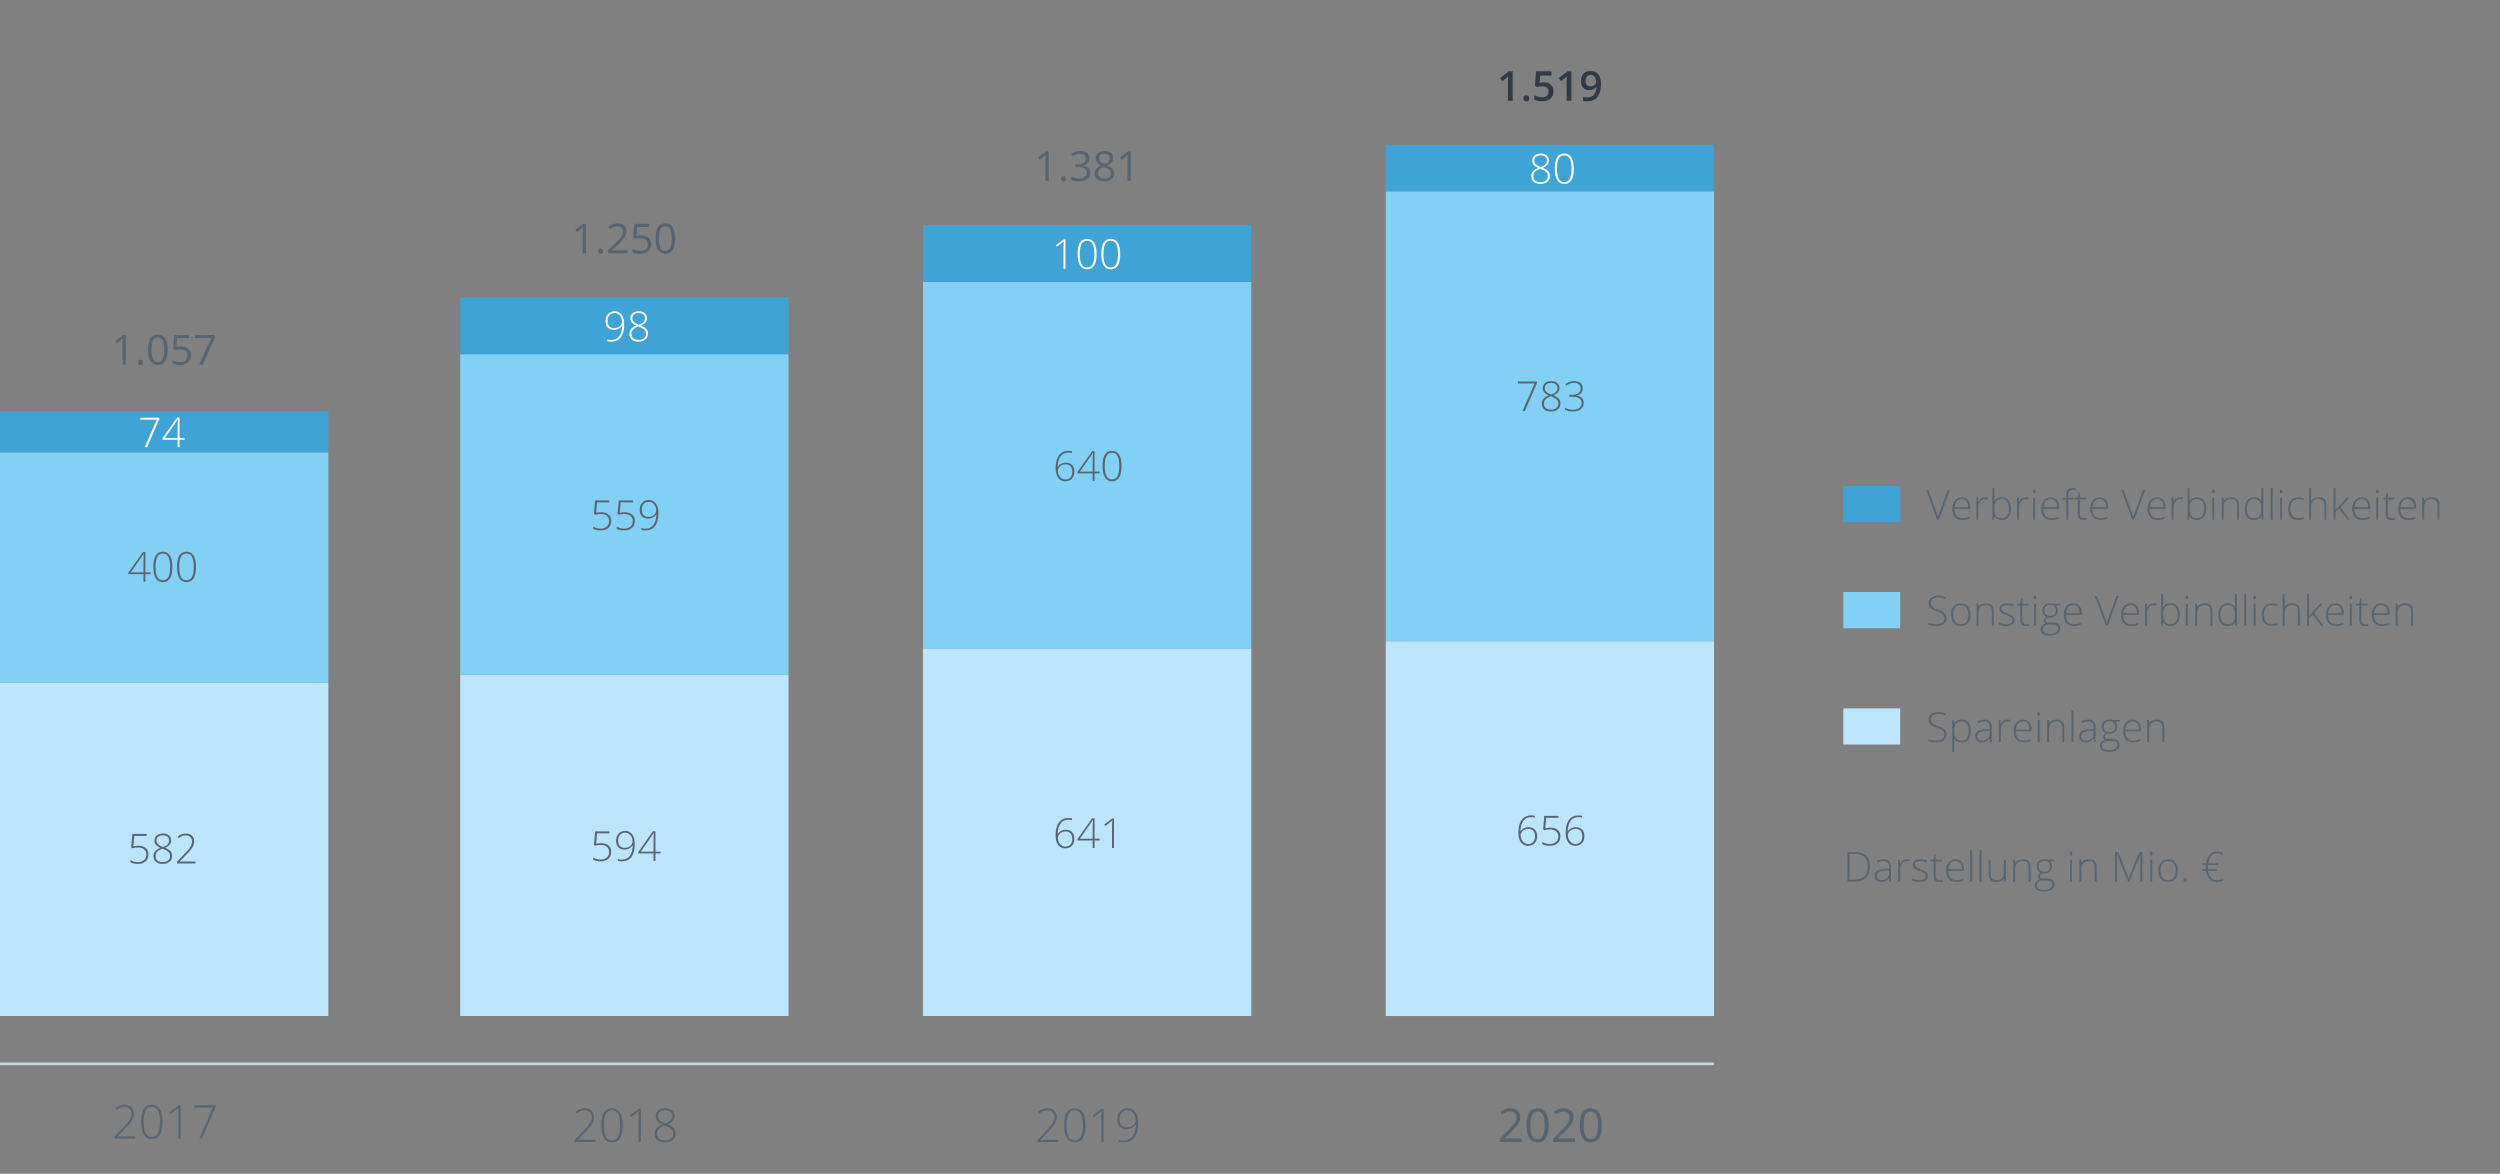
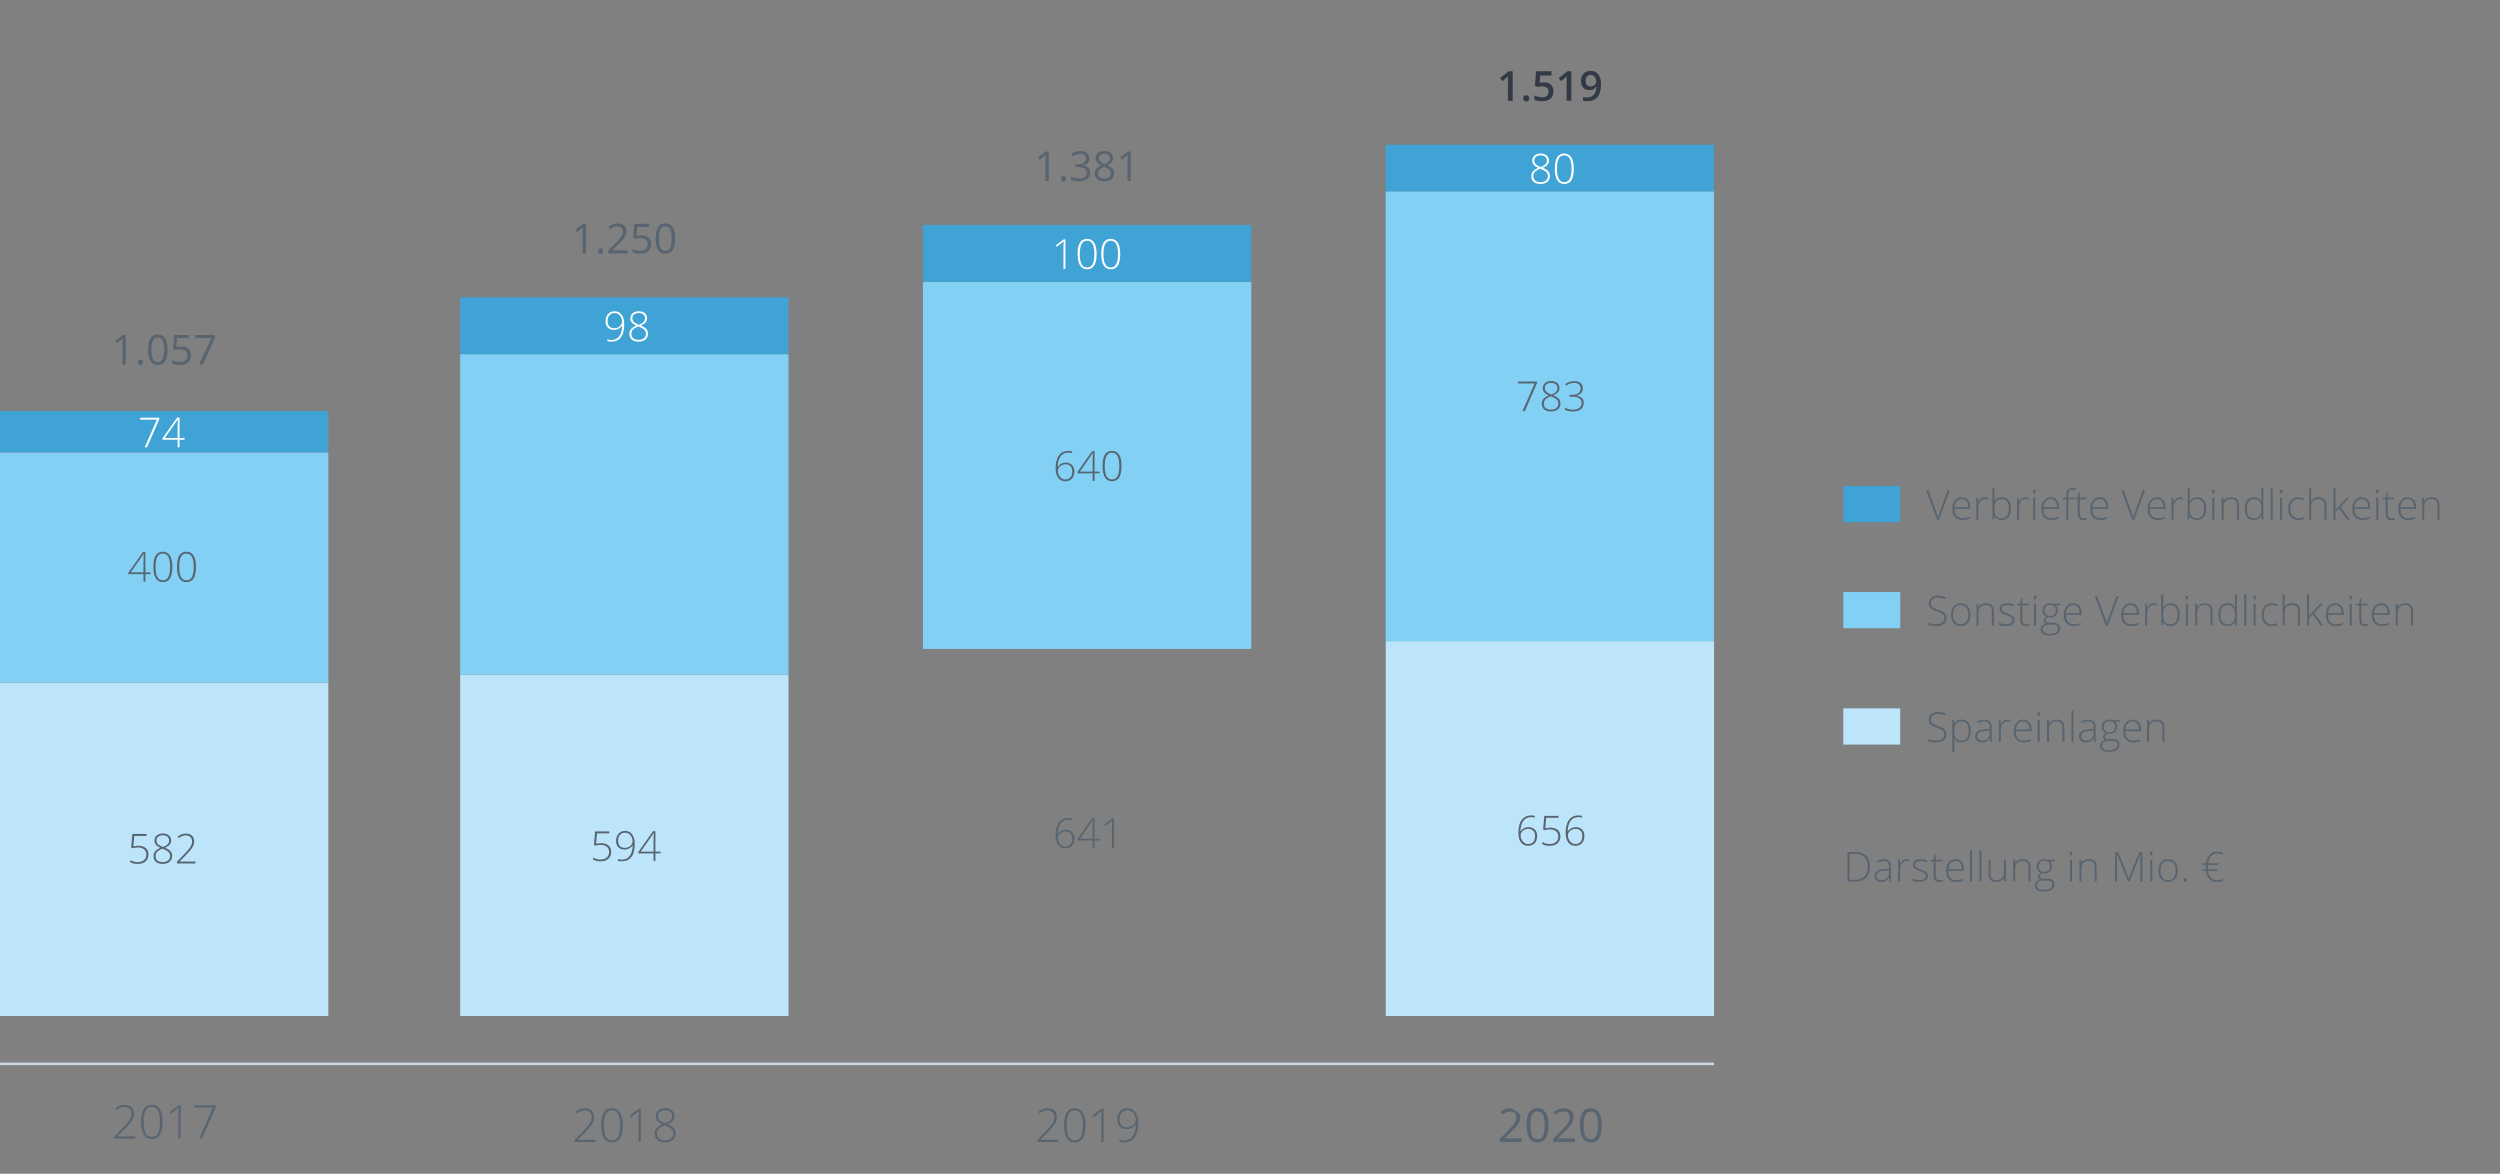
<svg xmlns="http://www.w3.org/2000/svg" width="967" height="454" viewBox="0 0 967 454" fill="none">
  <rect x="0" y="0" width="967" height="454" fill="#808080" stroke="none" />
  <rect x="536" y="248" width="127" height="145" fill="#BCE4FA" />
  <rect x="536" y="74" width="127" height="174" fill="#83D0F5" />
  <rect x="536" y="56" width="127" height="18" fill="#40A3D5" />
  <path d="M48.641 141H47.375V132.859C47.375 132.182 47.396 131.542 47.438 130.938C47.328 131.047 47.206 131.161 47.07 131.281C46.935 131.401 46.315 131.909 45.211 132.805L44.523 131.914L47.547 129.578H48.641V141ZM53.398 140.172C53.398 139.823 53.477 139.56 53.633 139.383C53.794 139.201 54.023 139.109 54.32 139.109C54.622 139.109 54.857 139.201 55.023 139.383C55.195 139.56 55.281 139.823 55.281 140.172C55.281 140.51 55.195 140.771 55.023 140.953C54.852 141.135 54.617 141.227 54.32 141.227C54.055 141.227 53.833 141.146 53.656 140.984C53.484 140.818 53.398 140.547 53.398 140.172ZM64.828 135.273C64.828 137.247 64.516 138.721 63.891 139.695C63.271 140.669 62.32 141.156 61.039 141.156C59.81 141.156 58.875 140.659 58.234 139.664C57.594 138.664 57.273 137.201 57.273 135.273C57.273 133.284 57.583 131.807 58.203 130.844C58.823 129.88 59.768 129.398 61.039 129.398C62.279 129.398 63.219 129.901 63.859 130.906C64.505 131.911 64.828 133.367 64.828 135.273ZM58.586 135.273C58.586 136.935 58.781 138.146 59.172 138.906C59.562 139.661 60.185 140.039 61.039 140.039C61.904 140.039 62.529 139.656 62.914 138.891C63.305 138.12 63.5 136.914 63.5 135.273C63.5 133.633 63.305 132.432 62.914 131.672C62.529 130.906 61.904 130.523 61.039 130.523C60.185 130.523 59.562 130.901 59.172 131.656C58.781 132.406 58.586 133.612 58.586 135.273ZM69.984 134.023C71.188 134.023 72.133 134.323 72.82 134.922C73.513 135.516 73.859 136.331 73.859 137.367C73.859 138.549 73.482 139.477 72.727 140.148C71.977 140.82 70.94 141.156 69.617 141.156C68.331 141.156 67.349 140.951 66.672 140.539V139.289C67.037 139.523 67.49 139.708 68.031 139.844C68.573 139.974 69.107 140.039 69.633 140.039C70.549 140.039 71.26 139.823 71.766 139.391C72.276 138.958 72.531 138.333 72.531 137.516C72.531 135.922 71.555 135.125 69.602 135.125C69.107 135.125 68.445 135.201 67.617 135.352L66.945 134.922L67.375 129.578H73.055V130.773H68.484L68.195 134.203C68.794 134.083 69.391 134.023 69.984 134.023ZM77.016 141L81.75 130.773H75.523V129.578H83.125V130.617L78.453 141H77.016Z" fill="#58646F" />
  <path d="M226.641 98H225.375V89.859C225.375 89.182 225.396 88.542 225.438 87.938C225.328 88.047 225.206 88.162 225.07 88.281C224.935 88.401 224.315 88.909 223.211 89.805L222.523 88.914L225.547 86.578H226.641V98ZM231.398 97.172C231.398 96.823 231.477 96.56 231.633 96.383C231.794 96.201 232.023 96.109 232.32 96.109C232.622 96.109 232.857 96.201 233.023 96.383C233.195 96.56 233.281 96.823 233.281 97.172C233.281 97.51 233.195 97.771 233.023 97.953C232.852 98.135 232.617 98.227 232.32 98.227C232.055 98.227 231.833 98.146 231.656 97.984C231.484 97.818 231.398 97.547 231.398 97.172ZM242.766 98H235.258V96.883L238.266 93.859C239.182 92.932 239.786 92.271 240.078 91.875C240.37 91.479 240.589 91.094 240.734 90.719C240.88 90.344 240.953 89.94 240.953 89.508C240.953 88.898 240.768 88.417 240.398 88.062C240.029 87.703 239.516 87.523 238.859 87.523C238.385 87.523 237.935 87.602 237.508 87.758C237.086 87.914 236.615 88.198 236.094 88.609L235.406 87.727C236.458 86.852 237.604 86.414 238.844 86.414C239.917 86.414 240.758 86.69 241.367 87.242C241.977 87.789 242.281 88.526 242.281 89.453C242.281 90.177 242.078 90.893 241.672 91.602C241.266 92.31 240.505 93.206 239.391 94.289L236.891 96.734V96.797H242.766V98ZM247.984 91.023C249.188 91.023 250.133 91.323 250.82 91.922C251.513 92.516 251.859 93.331 251.859 94.367C251.859 95.549 251.482 96.477 250.727 97.148C249.977 97.82 248.94 98.156 247.617 98.156C246.331 98.156 245.349 97.951 244.672 97.539V96.289C245.036 96.523 245.49 96.708 246.031 96.844C246.573 96.974 247.107 97.039 247.633 97.039C248.549 97.039 249.26 96.823 249.766 96.391C250.276 95.958 250.531 95.333 250.531 94.516C250.531 92.922 249.555 92.125 247.602 92.125C247.107 92.125 246.445 92.201 245.617 92.352L244.945 91.922L245.375 86.578H251.055V87.773H246.484L246.195 91.203C246.794 91.083 247.391 91.023 247.984 91.023ZM261.141 92.273C261.141 94.247 260.828 95.721 260.203 96.695C259.583 97.669 258.633 98.156 257.352 98.156C256.122 98.156 255.188 97.659 254.547 96.664C253.906 95.664 253.586 94.201 253.586 92.273C253.586 90.284 253.896 88.807 254.516 87.844C255.135 86.88 256.081 86.398 257.352 86.398C258.591 86.398 259.531 86.901 260.172 87.906C260.818 88.912 261.141 90.367 261.141 92.273ZM254.898 92.273C254.898 93.935 255.094 95.146 255.484 95.906C255.875 96.662 256.497 97.039 257.352 97.039C258.216 97.039 258.841 96.656 259.227 95.891C259.617 95.12 259.812 93.914 259.812 92.273C259.812 90.633 259.617 89.432 259.227 88.672C258.841 87.906 258.216 87.523 257.352 87.523C256.497 87.523 255.875 87.901 255.484 88.656C255.094 89.406 254.898 90.612 254.898 92.273Z" fill="#58646F" />
  <path d="M405.641 70H404.375V61.859C404.375 61.182 404.396 60.542 404.438 59.938C404.328 60.047 404.206 60.161 404.07 60.281C403.935 60.401 403.315 60.909 402.211 61.805L401.523 60.914L404.547 58.578H405.641V70ZM410.398 69.172C410.398 68.823 410.477 68.56 410.633 68.383C410.794 68.201 411.023 68.109 411.32 68.109C411.622 68.109 411.857 68.201 412.023 68.383C412.195 68.56 412.281 68.823 412.281 69.172C412.281 69.51 412.195 69.771 412.023 69.953C411.852 70.135 411.617 70.227 411.32 70.227C411.055 70.227 410.833 70.146 410.656 69.984C410.484 69.818 410.398 69.547 410.398 69.172ZM421.336 61.266C421.336 61.995 421.13 62.591 420.719 63.055C420.312 63.518 419.734 63.828 418.984 63.984V64.047C419.901 64.162 420.581 64.453 421.023 64.922C421.466 65.391 421.688 66.005 421.688 66.766C421.688 67.854 421.31 68.693 420.555 69.281C419.799 69.865 418.727 70.156 417.336 70.156C416.732 70.156 416.177 70.109 415.672 70.016C415.172 69.927 414.685 69.768 414.211 69.539V68.305C414.706 68.549 415.232 68.737 415.789 68.867C416.352 68.992 416.883 69.055 417.383 69.055C419.357 69.055 420.344 68.281 420.344 66.734C420.344 65.349 419.255 64.656 417.078 64.656H415.953V63.539H417.094C417.984 63.539 418.69 63.344 419.211 62.953C419.732 62.557 419.992 62.01 419.992 61.312C419.992 60.755 419.799 60.318 419.414 60C419.034 59.682 418.516 59.523 417.859 59.523C417.359 59.523 416.888 59.591 416.445 59.727C416.003 59.862 415.497 60.112 414.93 60.477L414.273 59.602C414.742 59.232 415.281 58.943 415.891 58.734C416.505 58.521 417.151 58.414 417.828 58.414C418.938 58.414 419.799 58.669 420.414 59.18C421.029 59.685 421.336 60.38 421.336 61.266ZM427.195 58.414C428.237 58.414 429.062 58.656 429.672 59.141C430.281 59.625 430.586 60.294 430.586 61.148C430.586 61.711 430.411 62.224 430.062 62.688C429.714 63.151 429.156 63.573 428.391 63.953C429.318 64.396 429.977 64.862 430.367 65.352C430.758 65.836 430.953 66.398 430.953 67.039C430.953 67.987 430.622 68.745 429.961 69.312C429.299 69.875 428.393 70.156 427.242 70.156C426.023 70.156 425.086 69.891 424.43 69.359C423.773 68.823 423.445 68.065 423.445 67.086C423.445 65.779 424.242 64.76 425.836 64.031C425.117 63.625 424.602 63.188 424.289 62.719C423.977 62.245 423.82 61.716 423.82 61.133C423.82 60.305 424.125 59.646 424.734 59.156C425.349 58.661 426.169 58.414 427.195 58.414ZM424.727 67.117C424.727 67.742 424.943 68.229 425.375 68.578C425.812 68.927 426.424 69.102 427.211 69.102C427.987 69.102 428.591 68.919 429.023 68.555C429.456 68.19 429.672 67.69 429.672 67.055C429.672 66.549 429.469 66.102 429.062 65.711C428.656 65.315 427.948 64.932 426.938 64.562C426.161 64.896 425.599 65.266 425.25 65.672C424.901 66.073 424.727 66.555 424.727 67.117ZM427.18 59.469C426.529 59.469 426.018 59.625 425.648 59.938C425.279 60.25 425.094 60.667 425.094 61.188C425.094 61.667 425.247 62.078 425.555 62.422C425.862 62.766 426.43 63.109 427.258 63.453C428.003 63.141 428.529 62.805 428.836 62.445C429.148 62.086 429.305 61.667 429.305 61.188C429.305 60.661 429.115 60.245 428.734 59.938C428.359 59.625 427.841 59.469 427.18 59.469ZM437.375 70H436.109V61.859C436.109 61.182 436.13 60.542 436.172 59.938C436.062 60.047 435.94 60.161 435.805 60.281C435.669 60.401 435.049 60.909 433.945 61.805L433.258 60.914L436.281 58.578H437.375V70Z" fill="#58646F" />
-   <path d="M588.601 441.717H580.155V440.46L583.539 437.059C584.57 436.016 585.249 435.271 585.578 434.826C585.906 434.381 586.152 433.947 586.316 433.525C586.48 433.104 586.562 432.649 586.562 432.163C586.562 431.478 586.354 430.936 585.938 430.537C585.522 430.133 584.945 429.931 584.207 429.931C583.673 429.931 583.166 430.019 582.686 430.194C582.211 430.37 581.681 430.689 581.095 431.152L580.322 430.159C581.505 429.175 582.794 428.683 584.189 428.683C585.396 428.683 586.342 428.993 587.028 429.614C587.713 430.229 588.056 431.059 588.056 432.102C588.056 432.916 587.828 433.722 587.371 434.519C586.914 435.315 586.058 436.323 584.804 437.542L581.992 440.293V440.363H588.601V441.717ZM598.972 435.274C598.972 437.495 598.621 439.153 597.917 440.249C597.22 441.345 596.151 441.893 594.709 441.893C593.327 441.893 592.275 441.333 591.554 440.214C590.833 439.089 590.473 437.442 590.473 435.274C590.473 433.036 590.822 431.375 591.519 430.291C592.216 429.207 593.28 428.665 594.709 428.665C596.104 428.665 597.162 429.23 597.882 430.361C598.609 431.492 598.972 433.13 598.972 435.274ZM591.95 435.274C591.95 437.144 592.169 438.506 592.609 439.361C593.048 440.211 593.748 440.636 594.709 440.636C595.682 440.636 596.385 440.205 596.819 439.344C597.258 438.477 597.478 437.12 597.478 435.274C597.478 433.429 597.258 432.078 596.819 431.223C596.385 430.361 595.682 429.931 594.709 429.931C593.748 429.931 593.048 430.355 592.609 431.205C592.169 432.049 591.95 433.405 591.95 435.274ZM609.203 441.717H600.756V440.46L604.14 437.059C605.171 436.016 605.851 435.271 606.179 434.826C606.507 434.381 606.753 433.947 606.917 433.525C607.082 433.104 607.164 432.649 607.164 432.163C607.164 431.478 606.956 430.936 606.54 430.537C606.123 430.133 605.546 429.931 604.808 429.931C604.275 429.931 603.768 430.019 603.288 430.194C602.813 430.37 602.283 430.689 601.697 431.152L600.923 430.159C602.107 429.175 603.396 428.683 604.79 428.683C605.998 428.683 606.944 428.993 607.629 429.614C608.315 430.229 608.658 431.059 608.658 432.102C608.658 432.916 608.429 433.722 607.972 434.519C607.515 435.315 606.66 436.323 605.406 437.542L602.593 440.293V440.363H609.203V441.717ZM619.574 435.274C619.574 437.495 619.222 439.153 618.519 440.249C617.822 441.345 616.752 441.893 615.311 441.893C613.928 441.893 612.876 441.333 612.156 440.214C611.435 439.089 611.075 437.442 611.075 435.274C611.075 433.036 611.423 431.375 612.121 430.291C612.818 429.207 613.881 428.665 615.311 428.665C616.706 428.665 617.763 429.23 618.484 430.361C619.21 431.492 619.574 433.13 619.574 435.274ZM612.551 435.274C612.551 437.144 612.771 438.506 613.21 439.361C613.65 440.211 614.35 440.636 615.311 440.636C616.284 440.636 616.987 440.205 617.42 439.344C617.86 438.477 618.08 437.12 618.08 435.274C618.08 433.429 617.86 432.078 617.42 431.223C616.987 430.361 616.284 429.931 615.311 429.931C614.35 429.931 613.65 430.355 613.21 431.205C612.771 432.049 612.551 433.405 612.551 435.274Z" fill="#58646F" />
+   <path d="M588.601 441.717H580.155V440.46L583.539 437.059C584.57 436.016 585.249 435.271 585.578 434.826C585.906 434.381 586.152 433.947 586.316 433.525C586.48 433.104 586.562 432.649 586.562 432.163C586.562 431.478 586.354 430.936 585.938 430.537C585.522 430.133 584.945 429.931 584.207 429.931C583.673 429.931 583.166 430.019 582.686 430.194C582.211 430.37 581.681 430.689 581.095 431.152L580.322 430.159C581.505 429.175 582.794 428.683 584.189 428.683C587.713 430.229 588.056 431.059 588.056 432.102C588.056 432.916 587.828 433.722 587.371 434.519C586.914 435.315 586.058 436.323 584.804 437.542L581.992 440.293V440.363H588.601V441.717ZM598.972 435.274C598.972 437.495 598.621 439.153 597.917 440.249C597.22 441.345 596.151 441.893 594.709 441.893C593.327 441.893 592.275 441.333 591.554 440.214C590.833 439.089 590.473 437.442 590.473 435.274C590.473 433.036 590.822 431.375 591.519 430.291C592.216 429.207 593.28 428.665 594.709 428.665C596.104 428.665 597.162 429.23 597.882 430.361C598.609 431.492 598.972 433.13 598.972 435.274ZM591.95 435.274C591.95 437.144 592.169 438.506 592.609 439.361C593.048 440.211 593.748 440.636 594.709 440.636C595.682 440.636 596.385 440.205 596.819 439.344C597.258 438.477 597.478 437.12 597.478 435.274C597.478 433.429 597.258 432.078 596.819 431.223C596.385 430.361 595.682 429.931 594.709 429.931C593.748 429.931 593.048 430.355 592.609 431.205C592.169 432.049 591.95 433.405 591.95 435.274ZM609.203 441.717H600.756V440.46L604.14 437.059C605.171 436.016 605.851 435.271 606.179 434.826C606.507 434.381 606.753 433.947 606.917 433.525C607.082 433.104 607.164 432.649 607.164 432.163C607.164 431.478 606.956 430.936 606.54 430.537C606.123 430.133 605.546 429.931 604.808 429.931C604.275 429.931 603.768 430.019 603.288 430.194C602.813 430.37 602.283 430.689 601.697 431.152L600.923 430.159C602.107 429.175 603.396 428.683 604.79 428.683C605.998 428.683 606.944 428.993 607.629 429.614C608.315 430.229 608.658 431.059 608.658 432.102C608.658 432.916 608.429 433.722 607.972 434.519C607.515 435.315 606.66 436.323 605.406 437.542L602.593 440.293V440.363H609.203V441.717ZM619.574 435.274C619.574 437.495 619.222 439.153 618.519 440.249C617.822 441.345 616.752 441.893 615.311 441.893C613.928 441.893 612.876 441.333 612.156 440.214C611.435 439.089 611.075 437.442 611.075 435.274C611.075 433.036 611.423 431.375 612.121 430.291C612.818 429.207 613.881 428.665 615.311 428.665C616.706 428.665 617.763 429.23 618.484 430.361C619.21 431.492 619.574 433.13 619.574 435.274ZM612.551 435.274C612.551 437.144 612.771 438.506 613.21 439.361C613.65 440.211 614.35 440.636 615.311 440.636C616.284 440.636 616.987 440.205 617.42 439.344C617.86 438.477 618.08 437.12 618.08 435.274C618.08 433.429 617.86 432.078 617.42 431.223C616.987 430.361 616.284 429.931 615.311 429.931C614.35 429.931 613.65 430.355 613.21 431.205C612.771 432.049 612.551 433.405 612.551 435.274Z" fill="#58646F" />
  <path d="M409.346 441.717H401.304V440.943L404.723 437.375C405.684 436.379 406.358 435.617 406.745 435.09C407.131 434.562 407.415 434.059 407.597 433.578C407.779 433.098 407.87 432.594 407.87 432.066C407.87 431.299 407.618 430.675 407.114 430.194C406.61 429.714 405.957 429.474 405.154 429.474C404.082 429.474 403.056 429.863 402.078 430.643L401.603 430.036C402.675 429.134 403.865 428.683 405.171 428.683C406.29 428.683 407.169 428.981 407.808 429.579C408.453 430.177 408.775 431 408.775 432.049C408.775 432.898 408.558 433.722 408.124 434.519C407.697 435.31 406.912 436.288 405.769 437.454L402.473 440.838V440.873H409.346V441.717ZM419.867 435.257C419.867 437.513 419.521 439.183 418.83 440.267C418.144 441.351 417.104 441.893 415.709 441.893C414.368 441.893 413.348 441.336 412.651 440.223C411.954 439.104 411.605 437.448 411.605 435.257C411.605 433.019 411.942 431.36 412.616 430.282C413.295 429.204 414.327 428.665 415.709 428.665C417.063 428.665 418.094 429.225 418.803 430.344C419.512 431.457 419.867 433.095 419.867 435.257ZM412.554 435.257C412.554 437.249 412.815 438.723 413.336 439.678C413.858 440.627 414.649 441.102 415.709 441.102C416.817 441.102 417.623 440.609 418.126 439.625C418.636 438.641 418.891 437.185 418.891 435.257C418.891 433.358 418.636 431.917 418.126 430.933C417.623 429.948 416.817 429.456 415.709 429.456C414.602 429.456 413.799 429.948 413.301 430.933C412.803 431.917 412.554 433.358 412.554 435.257ZM426.872 441.717H426.01V432.356C426.01 431.507 426.045 430.625 426.116 429.711C426.028 429.799 425.937 429.884 425.843 429.966C425.749 430.048 424.844 430.76 423.127 432.102L422.626 431.478L426.116 428.867H426.872V441.717ZM440.266 434.316C440.266 436.004 440.043 437.416 439.598 438.553C439.159 439.689 438.514 440.53 437.665 441.075C436.821 441.62 435.798 441.893 434.597 441.893C433.988 441.893 433.425 441.816 432.91 441.664V440.908C433.162 440.99 433.463 441.055 433.815 441.102C434.172 441.143 434.445 441.163 434.632 441.163C436.08 441.163 437.213 440.642 438.034 439.599C438.854 438.55 439.311 437.023 439.405 435.02H439.299C438.872 435.582 438.362 436.016 437.77 436.32C437.178 436.619 436.56 436.769 435.915 436.769C434.726 436.769 433.797 436.44 433.129 435.784C432.467 435.128 432.136 434.196 432.136 432.989C432.136 431.7 432.499 430.657 433.226 429.86C433.958 429.063 434.908 428.665 436.074 428.665C436.917 428.665 437.656 428.888 438.289 429.333C438.921 429.772 439.408 430.42 439.748 431.275C440.093 432.131 440.266 433.145 440.266 434.316ZM436.074 429.438C435.148 429.438 434.41 429.752 433.859 430.379C433.308 431 433.033 431.853 433.033 432.937C433.033 433.956 433.288 434.729 433.797 435.257C434.307 435.784 435.037 436.048 435.986 436.048C436.578 436.048 437.128 435.916 437.638 435.652C438.154 435.389 438.561 435.04 438.86 434.606C439.165 434.167 439.317 433.722 439.317 433.271C439.317 432.585 439.179 431.943 438.904 431.346C438.634 430.748 438.253 430.282 437.761 429.948C437.275 429.608 436.712 429.438 436.074 429.438Z" fill="#58646F" />
  <path d="M230.346 441.717H222.304V440.943L225.723 437.375C226.684 436.379 227.358 435.617 227.745 435.09C228.131 434.562 228.415 434.059 228.597 433.578C228.779 433.098 228.87 432.594 228.87 432.066C228.87 431.299 228.618 430.675 228.114 430.194C227.61 429.714 226.957 429.474 226.154 429.474C225.082 429.474 224.056 429.863 223.078 430.643L222.603 430.036C223.675 429.134 224.865 428.683 226.171 428.683C227.29 428.683 228.169 428.981 228.808 429.579C229.453 430.177 229.775 431 229.775 432.049C229.775 432.898 229.558 433.722 229.124 434.519C228.697 435.31 227.912 436.288 226.769 437.454L223.473 440.838V440.873H230.346V441.717ZM240.867 435.257C240.867 437.513 240.521 439.183 239.83 440.267C239.144 441.351 238.104 441.893 236.709 441.893C235.368 441.893 234.348 441.336 233.651 440.223C232.954 439.104 232.605 437.448 232.605 435.257C232.605 433.019 232.942 431.36 233.616 430.282C234.295 429.204 235.327 428.665 236.709 428.665C238.063 428.665 239.094 429.225 239.803 430.344C240.512 431.457 240.867 433.095 240.867 435.257ZM233.554 435.257C233.554 437.249 233.815 438.723 234.336 439.678C234.858 440.627 235.649 441.102 236.709 441.102C237.817 441.102 238.623 440.609 239.126 439.625C239.636 438.641 239.891 437.185 239.891 435.257C239.891 433.358 239.636 431.917 239.126 430.933C238.623 429.948 237.817 429.456 236.709 429.456C235.602 429.456 234.799 429.948 234.301 430.933C233.803 431.917 233.554 433.358 233.554 435.257ZM247.872 441.717H247.01V432.356C247.01 431.507 247.045 430.625 247.116 429.711C247.028 429.799 246.937 429.884 246.843 429.966C246.749 430.048 245.844 430.76 244.127 432.102L243.626 431.478L247.116 428.867H247.872V441.717ZM257.276 428.647C258.366 428.647 259.242 428.926 259.904 429.482C260.572 430.039 260.906 430.792 260.906 431.741C260.906 432.397 260.698 432.978 260.282 433.481C259.872 433.985 259.204 434.451 258.278 434.879C259.403 435.342 260.194 435.849 260.651 436.399C261.108 436.95 261.336 437.618 261.336 438.403C261.336 439.464 260.964 440.311 260.22 440.943C259.482 441.576 258.489 441.893 257.241 441.893C255.946 441.893 254.953 441.597 254.261 441.005C253.57 440.413 253.224 439.552 253.224 438.421C253.224 437.653 253.467 436.979 253.954 436.399C254.44 435.819 255.193 435.324 256.212 434.914C255.269 434.469 254.604 434 254.217 433.508C253.831 433.01 253.637 432.415 253.637 431.724C253.637 431.108 253.792 430.569 254.103 430.106C254.414 429.638 254.847 429.277 255.404 429.025C255.966 428.773 256.59 428.647 257.276 428.647ZM254.121 438.553C254.121 439.361 254.393 439.988 254.938 440.434C255.489 440.879 256.256 441.102 257.241 441.102C258.202 441.102 258.975 440.867 259.561 440.398C260.147 439.924 260.44 439.282 260.44 438.474C260.44 437.747 260.208 437.158 259.746 436.707C259.289 436.25 258.404 435.772 257.091 435.274C256.013 435.69 255.248 436.15 254.797 436.654C254.346 437.158 254.121 437.791 254.121 438.553ZM257.258 429.438C256.432 429.438 255.767 429.644 255.263 430.054C254.765 430.458 254.516 431.015 254.516 431.724C254.516 432.134 254.607 432.497 254.789 432.813C254.976 433.124 255.243 433.408 255.588 433.666C255.94 433.918 256.526 434.214 257.346 434.554C258.301 434.185 258.987 433.777 259.403 433.332C259.819 432.887 260.027 432.351 260.027 431.724C260.027 431.021 259.778 430.464 259.28 430.054C258.788 429.644 258.114 429.438 257.258 429.438Z" fill="#58646F" />
  <path d="M52.346 440.391H44.304V439.617L47.723 436.049C48.684 435.053 49.358 434.291 49.745 433.764C50.131 433.236 50.416 432.732 50.597 432.252C50.779 431.771 50.87 431.268 50.87 430.74C50.87 429.973 50.618 429.349 50.114 428.868C49.61 428.388 48.956 428.147 48.154 428.147C47.081 428.147 46.056 428.537 45.078 429.316L44.603 428.71C45.675 427.808 46.865 427.356 48.171 427.356C49.291 427.356 50.169 427.655 50.808 428.253C51.453 428.851 51.775 429.674 51.775 430.723C51.775 431.572 51.558 432.396 51.124 433.192C50.697 433.983 49.912 434.962 48.769 436.128L45.473 439.512V439.547H52.346V440.391ZM62.867 433.931C62.867 436.187 62.521 437.856 61.83 438.94C61.144 440.024 60.104 440.566 58.709 440.566C57.368 440.566 56.348 440.01 55.651 438.896C54.954 437.777 54.605 436.122 54.605 433.931C54.605 431.692 54.942 430.034 55.616 428.956C56.295 427.878 57.327 427.339 58.709 427.339C60.063 427.339 61.094 427.898 61.803 429.018C62.512 430.131 62.867 431.769 62.867 433.931ZM55.554 433.931C55.554 435.923 55.815 437.396 56.336 438.352C56.858 439.301 57.649 439.775 58.709 439.775C59.817 439.775 60.623 439.283 61.126 438.299C61.636 437.314 61.891 435.858 61.891 433.931C61.891 432.032 61.636 430.591 61.126 429.606C60.623 428.622 59.817 428.13 58.709 428.13C57.602 428.13 56.799 428.622 56.301 429.606C55.803 430.591 55.554 432.032 55.554 433.931ZM69.871 440.391H69.01V431.03C69.01 430.181 69.045 429.299 69.116 428.385C69.028 428.473 68.937 428.558 68.843 428.64C68.749 428.722 67.844 429.434 66.127 430.775L65.626 430.151L69.116 427.541H69.871V440.391ZM77.096 440.391L82.387 428.385H75.119V427.541H83.433V428.183L78.124 440.391H77.096Z" fill="#58646F" />
  <path d="M753.367 189.578H754.234L749.961 201H749.258L745 189.578H745.852L748.727 197.352C749.164 198.523 749.458 199.404 749.609 199.992C749.714 199.602 749.919 198.995 750.227 198.172L753.367 189.578ZM759.086 201.156C757.852 201.156 756.888 200.776 756.195 200.016C755.508 199.255 755.164 198.19 755.164 196.82C755.164 195.466 755.497 194.383 756.164 193.57C756.831 192.753 757.729 192.344 758.859 192.344C759.859 192.344 760.648 192.693 761.227 193.391C761.805 194.089 762.094 195.036 762.094 196.234V196.859H755.977C755.987 198.026 756.258 198.917 756.789 199.531C757.326 200.146 758.091 200.453 759.086 200.453C759.57 200.453 759.995 200.419 760.359 200.352C760.729 200.284 761.195 200.138 761.758 199.914V200.617C761.279 200.826 760.836 200.966 760.43 201.039C760.023 201.117 759.576 201.156 759.086 201.156ZM758.859 193.031C758.042 193.031 757.385 193.302 756.891 193.844C756.396 194.38 756.107 195.156 756.023 196.172H761.273C761.273 195.188 761.06 194.419 760.633 193.867C760.206 193.31 759.615 193.031 758.859 193.031ZM767.781 192.344C768.141 192.344 768.526 192.38 768.938 192.453L768.789 193.195C768.435 193.107 768.068 193.062 767.688 193.062C766.964 193.062 766.37 193.37 765.906 193.984C765.443 194.599 765.211 195.375 765.211 196.312V201H764.438V192.508H765.094L765.172 194.039H765.227C765.576 193.414 765.948 192.977 766.344 192.727C766.74 192.471 767.219 192.344 767.781 192.344ZM774.258 192.344C775.445 192.344 776.339 192.719 776.938 193.469C777.542 194.214 777.844 195.305 777.844 196.742C777.844 198.154 777.526 199.242 776.891 200.008C776.26 200.773 775.372 201.156 774.227 201.156C773.622 201.156 773.078 201.031 772.594 200.781C772.109 200.531 771.727 200.177 771.445 199.719H771.375L771.156 201H770.672V188.844H771.445V191.898C771.445 192.357 771.435 192.779 771.414 193.164L771.391 193.828H771.445C771.768 193.318 772.156 192.943 772.609 192.703C773.068 192.464 773.617 192.344 774.258 192.344ZM774.242 193.047C773.242 193.047 772.526 193.333 772.094 193.906C771.661 194.479 771.445 195.424 771.445 196.742V196.875C771.445 198.156 771.669 199.076 772.117 199.633C772.57 200.19 773.273 200.469 774.227 200.469C775.154 200.469 775.852 200.146 776.32 199.5C776.789 198.849 777.023 197.924 777.023 196.727C777.023 194.273 776.096 193.047 774.242 193.047ZM783.547 192.344C783.906 192.344 784.292 192.38 784.703 192.453L784.555 193.195C784.201 193.107 783.833 193.062 783.453 193.062C782.729 193.062 782.135 193.37 781.672 193.984C781.208 194.599 780.977 195.375 780.977 196.312V201H780.203V192.508H780.859L780.938 194.039H780.992C781.341 193.414 781.714 192.977 782.109 192.727C782.505 192.471 782.984 192.344 783.547 192.344ZM787.211 201H786.438V192.508H787.211V201ZM786.328 190.148C786.328 189.648 786.492 189.398 786.82 189.398C786.982 189.398 787.107 189.464 787.195 189.594C787.289 189.724 787.336 189.909 787.336 190.148C787.336 190.383 787.289 190.568 787.195 190.703C787.107 190.839 786.982 190.906 786.82 190.906C786.492 190.906 786.328 190.654 786.328 190.148ZM793.492 201.156C792.258 201.156 791.294 200.776 790.602 200.016C789.914 199.255 789.57 198.19 789.57 196.82C789.57 195.466 789.904 194.383 790.57 193.57C791.237 192.753 792.135 192.344 793.266 192.344C794.266 192.344 795.055 192.693 795.633 193.391C796.211 194.089 796.5 195.036 796.5 196.234V196.859H790.383C790.393 198.026 790.664 198.917 791.195 199.531C791.732 200.146 792.497 200.453 793.492 200.453C793.977 200.453 794.401 200.419 794.766 200.352C795.135 200.284 795.602 200.138 796.164 199.914V200.617C795.685 200.826 795.242 200.966 794.836 201.039C794.43 201.117 793.982 201.156 793.492 201.156ZM793.266 193.031C792.448 193.031 791.792 193.302 791.297 193.844C790.802 194.38 790.513 195.156 790.43 196.172H795.68C795.68 195.188 795.466 194.419 795.039 193.867C794.612 193.31 794.021 193.031 793.266 193.031ZM802 193.18H800V201H799.227V193.18H797.648V192.727L799.227 192.438V191.781C799.227 190.74 799.417 189.977 799.797 189.492C800.182 189.003 800.81 188.758 801.68 188.758C802.148 188.758 802.617 188.828 803.086 188.969L802.906 189.641C802.49 189.51 802.076 189.445 801.664 189.445C801.06 189.445 800.63 189.625 800.375 189.984C800.125 190.339 800 190.917 800 191.719V192.508H802V193.18ZM805.883 200.469C806.372 200.469 806.799 200.427 807.164 200.344V200.969C806.789 201.094 806.357 201.156 805.867 201.156C805.117 201.156 804.562 200.956 804.203 200.555C803.849 200.154 803.672 199.523 803.672 198.664V193.18H802.414V192.727L803.672 192.375L804.062 190.453H804.461V192.508H806.953V193.18H804.461V198.555C804.461 199.206 804.576 199.688 804.805 200C805.034 200.312 805.393 200.469 805.883 200.469ZM812.43 201.156C811.195 201.156 810.232 200.776 809.539 200.016C808.852 199.255 808.508 198.19 808.508 196.82C808.508 195.466 808.841 194.383 809.508 193.57C810.174 192.753 811.073 192.344 812.203 192.344C813.203 192.344 813.992 192.693 814.57 193.391C815.148 194.089 815.438 195.036 815.438 196.234V196.859H809.32C809.331 198.026 809.602 198.917 810.133 199.531C810.669 200.146 811.435 200.453 812.43 200.453C812.914 200.453 813.339 200.419 813.703 200.352C814.073 200.284 814.539 200.138 815.102 199.914V200.617C814.622 200.826 814.18 200.966 813.773 201.039C813.367 201.117 812.919 201.156 812.43 201.156ZM812.203 193.031C811.385 193.031 810.729 193.302 810.234 193.844C809.74 194.38 809.451 195.156 809.367 196.172H814.617C814.617 195.188 814.404 194.419 813.977 193.867C813.549 193.31 812.958 193.031 812.203 193.031ZM828.883 189.578H829.75L825.477 201H824.773L820.516 189.578H821.367L824.242 197.352C824.68 198.523 824.974 199.404 825.125 199.992C825.229 199.602 825.435 198.995 825.742 198.172L828.883 189.578ZM834.602 201.156C833.367 201.156 832.404 200.776 831.711 200.016C831.023 199.255 830.68 198.19 830.68 196.82C830.68 195.466 831.013 194.383 831.68 193.57C832.346 192.753 833.245 192.344 834.375 192.344C835.375 192.344 836.164 192.693 836.742 193.391C837.32 194.089 837.609 195.036 837.609 196.234V196.859H831.492C831.503 198.026 831.773 198.917 832.305 199.531C832.841 200.146 833.607 200.453 834.602 200.453C835.086 200.453 835.51 200.419 835.875 200.352C836.245 200.284 836.711 200.138 837.273 199.914V200.617C836.794 200.826 836.352 200.966 835.945 201.039C835.539 201.117 835.091 201.156 834.602 201.156ZM834.375 193.031C833.557 193.031 832.901 193.302 832.406 193.844C831.911 194.38 831.622 195.156 831.539 196.172H836.789C836.789 195.188 836.576 194.419 836.148 193.867C835.721 193.31 835.13 193.031 834.375 193.031ZM843.297 192.344C843.656 192.344 844.042 192.38 844.453 192.453L844.305 193.195C843.951 193.107 843.583 193.062 843.203 193.062C842.479 193.062 841.885 193.37 841.422 193.984C840.958 194.599 840.727 195.375 840.727 196.312V201H839.953V192.508H840.609L840.688 194.039H840.742C841.091 193.414 841.464 192.977 841.859 192.727C842.255 192.471 842.734 192.344 843.297 192.344ZM849.773 192.344C850.961 192.344 851.854 192.719 852.453 193.469C853.057 194.214 853.359 195.305 853.359 196.742C853.359 198.154 853.042 199.242 852.406 200.008C851.776 200.773 850.888 201.156 849.742 201.156C849.138 201.156 848.594 201.031 848.109 200.781C847.625 200.531 847.242 200.177 846.961 199.719H846.891L846.672 201H846.188V188.844H846.961V191.898C846.961 192.357 846.951 192.779 846.93 193.164L846.906 193.828H846.961C847.284 193.318 847.672 192.943 848.125 192.703C848.583 192.464 849.133 192.344 849.773 192.344ZM849.758 193.047C848.758 193.047 848.042 193.333 847.609 193.906C847.177 194.479 846.961 195.424 846.961 196.742V196.875C846.961 198.156 847.185 199.076 847.633 199.633C848.086 200.19 848.789 200.469 849.742 200.469C850.669 200.469 851.367 200.146 851.836 199.5C852.305 198.849 852.539 197.924 852.539 196.727C852.539 194.273 851.612 193.047 849.758 193.047ZM856.492 201H855.719V192.508H856.492V201ZM855.609 190.148C855.609 189.648 855.773 189.398 856.102 189.398C856.263 189.398 856.388 189.464 856.477 189.594C856.57 189.724 856.617 189.909 856.617 190.148C856.617 190.383 856.57 190.568 856.477 190.703C856.388 190.839 856.263 190.906 856.102 190.906C855.773 190.906 855.609 190.654 855.609 190.148ZM865.266 201V195.492C865.266 194.638 865.086 194.018 864.727 193.633C864.367 193.242 863.81 193.047 863.055 193.047C862.039 193.047 861.294 193.305 860.82 193.82C860.352 194.331 860.117 195.161 860.117 196.312V201H859.344V192.508H860L860.148 193.672H860.195C860.747 192.786 861.729 192.344 863.141 192.344C865.068 192.344 866.031 193.378 866.031 195.445V201H865.266ZM871.891 192.344C872.505 192.344 873.036 192.456 873.484 192.68C873.932 192.904 874.333 193.286 874.688 193.828H874.734C874.703 193.172 874.688 192.529 874.688 191.898V188.844H875.453V201H874.945L874.75 199.703H874.688C874.042 200.672 873.115 201.156 871.906 201.156C870.734 201.156 869.839 200.792 869.219 200.062C868.599 199.333 868.289 198.271 868.289 196.875C868.289 195.406 868.596 194.284 869.211 193.508C869.826 192.732 870.719 192.344 871.891 192.344ZM871.891 193.047C870.964 193.047 870.266 193.372 869.797 194.023C869.333 194.674 869.102 195.62 869.102 196.859C869.102 199.266 870.036 200.469 871.906 200.469C872.865 200.469 873.568 200.19 874.016 199.633C874.464 199.076 874.688 198.156 874.688 196.875V196.742C874.688 195.43 874.466 194.487 874.023 193.914C873.586 193.336 872.875 193.047 871.891 193.047ZM879.086 201H878.312V188.844H879.086V201ZM882.711 201H881.938V192.508H882.711V201ZM881.828 190.148C881.828 189.648 881.992 189.398 882.32 189.398C882.482 189.398 882.607 189.464 882.695 189.594C882.789 189.724 882.836 189.909 882.836 190.148C882.836 190.383 882.789 190.568 882.695 190.703C882.607 190.839 882.482 190.906 882.32 190.906C881.992 190.906 881.828 190.654 881.828 190.148ZM888.953 201.156C887.74 201.156 886.789 200.773 886.102 200.008C885.414 199.242 885.07 198.174 885.07 196.805C885.07 195.398 885.427 194.305 886.141 193.523C886.854 192.737 887.831 192.344 889.07 192.344C889.805 192.344 890.508 192.471 891.18 192.727L890.969 193.414C890.234 193.169 889.596 193.047 889.055 193.047C888.013 193.047 887.224 193.37 886.688 194.016C886.151 194.656 885.883 195.581 885.883 196.789C885.883 197.935 886.151 198.833 886.688 199.484C887.224 200.13 887.974 200.453 888.938 200.453C889.708 200.453 890.424 200.315 891.086 200.039V200.758C890.544 201.023 889.833 201.156 888.953 201.156ZM899.094 201V195.492C899.094 194.638 898.914 194.018 898.555 193.633C898.195 193.242 897.638 193.047 896.883 193.047C895.867 193.047 895.122 193.305 894.648 193.82C894.18 194.331 893.945 195.161 893.945 196.312V201H893.172V188.844H893.945V192.711L893.906 193.797H893.961C894.279 193.286 894.68 192.917 895.164 192.688C895.648 192.458 896.25 192.344 896.969 192.344C898.896 192.344 899.859 193.378 899.859 195.445V201H899.094ZM903.367 197.273L907.703 192.508H908.641L905.297 196.133L908.93 201H908L904.773 196.711L903.383 197.977V201H902.609V188.844H903.383V194.938L903.328 197.273H903.367ZM913.789 201.156C912.555 201.156 911.591 200.776 910.898 200.016C910.211 199.255 909.867 198.19 909.867 196.82C909.867 195.466 910.201 194.383 910.867 193.57C911.534 192.753 912.432 192.344 913.562 192.344C914.562 192.344 915.352 192.693 915.93 193.391C916.508 194.089 916.797 195.036 916.797 196.234V196.859H910.68C910.69 198.026 910.961 198.917 911.492 199.531C912.029 200.146 912.794 200.453 913.789 200.453C914.273 200.453 914.698 200.419 915.062 200.352C915.432 200.284 915.898 200.138 916.461 199.914V200.617C915.982 200.826 915.539 200.966 915.133 201.039C914.727 201.117 914.279 201.156 913.789 201.156ZM913.562 193.031C912.745 193.031 912.089 193.302 911.594 193.844C911.099 194.38 910.81 195.156 910.727 196.172H915.977C915.977 195.188 915.763 194.419 915.336 193.867C914.909 193.31 914.318 193.031 913.562 193.031ZM919.914 201H919.141V192.508H919.914V201ZM919.031 190.148C919.031 189.648 919.195 189.398 919.523 189.398C919.685 189.398 919.81 189.464 919.898 189.594C919.992 189.724 920.039 189.909 920.039 190.148C920.039 190.383 919.992 190.568 919.898 190.703C919.81 190.839 919.685 190.906 919.523 190.906C919.195 190.906 919.031 190.654 919.031 190.148ZM925.008 200.469C925.497 200.469 925.924 200.427 926.289 200.344V200.969C925.914 201.094 925.482 201.156 924.992 201.156C924.242 201.156 923.688 200.956 923.328 200.555C922.974 200.154 922.797 199.523 922.797 198.664V193.18H921.539V192.727L922.797 192.375L923.188 190.453H923.586V192.508H926.078V193.18H923.586V198.555C923.586 199.206 923.701 199.688 923.93 200C924.159 200.312 924.518 200.469 925.008 200.469ZM931.555 201.156C930.32 201.156 929.357 200.776 928.664 200.016C927.977 199.255 927.633 198.19 927.633 196.82C927.633 195.466 927.966 194.383 928.633 193.57C929.299 192.753 930.198 192.344 931.328 192.344C932.328 192.344 933.117 192.693 933.695 193.391C934.273 194.089 934.562 195.036 934.562 196.234V196.859H928.445C928.456 198.026 928.727 198.917 929.258 199.531C929.794 200.146 930.56 200.453 931.555 200.453C932.039 200.453 932.464 200.419 932.828 200.352C933.198 200.284 933.664 200.138 934.227 199.914V200.617C933.747 200.826 933.305 200.966 932.898 201.039C932.492 201.117 932.044 201.156 931.555 201.156ZM931.328 193.031C930.51 193.031 929.854 193.302 929.359 193.844C928.865 194.38 928.576 195.156 928.492 196.172H933.742C933.742 195.188 933.529 194.419 933.102 193.867C932.674 193.31 932.083 193.031 931.328 193.031ZM942.828 201V195.492C942.828 194.638 942.648 194.018 942.289 193.633C941.93 193.242 941.372 193.047 940.617 193.047C939.602 193.047 938.857 193.305 938.383 193.82C937.914 194.331 937.68 195.161 937.68 196.312V201H936.906V192.508H937.562L937.711 193.672H937.758C938.31 192.786 939.292 192.344 940.703 192.344C942.63 192.344 943.594 193.378 943.594 195.445V201H942.828Z" fill="#58646F" />
  <path d="M752.922 239.055C752.922 240.008 752.57 240.763 751.867 241.32C751.169 241.878 750.24 242.156 749.078 242.156C747.682 242.156 746.612 242.003 745.867 241.695V240.898C746.69 241.247 747.74 241.422 749.016 241.422C749.953 241.422 750.695 241.208 751.242 240.781C751.794 240.349 752.07 239.784 752.07 239.086C752.07 238.654 751.979 238.297 751.797 238.016C751.615 237.729 751.318 237.469 750.906 237.234C750.495 237 749.891 236.747 749.094 236.477C747.927 236.076 747.12 235.643 746.672 235.18C746.229 234.711 746.008 234.089 746.008 233.312C746.008 232.458 746.341 231.763 747.008 231.227C747.68 230.685 748.542 230.414 749.594 230.414C750.667 230.414 751.674 230.617 752.617 231.023L752.328 231.711C751.38 231.315 750.474 231.117 749.609 231.117C748.766 231.117 748.094 231.312 747.594 231.703C747.094 232.094 746.844 232.625 746.844 233.297C746.844 233.719 746.919 234.065 747.07 234.336C747.227 234.607 747.479 234.852 747.828 235.07C748.177 235.284 748.776 235.542 749.625 235.844C750.516 236.151 751.185 236.451 751.633 236.742C752.081 237.029 752.406 237.357 752.609 237.727C752.818 238.091 752.922 238.534 752.922 239.055ZM762.164 237.742C762.164 239.128 761.828 240.211 761.156 240.992C760.484 241.768 759.557 242.156 758.375 242.156C757.63 242.156 756.974 241.977 756.406 241.617C755.839 241.258 755.404 240.742 755.102 240.07C754.799 239.398 754.648 238.622 754.648 237.742C754.648 236.357 754.984 235.279 755.656 234.508C756.328 233.732 757.25 233.344 758.422 233.344C759.589 233.344 760.503 233.737 761.164 234.523C761.831 235.305 762.164 236.378 762.164 237.742ZM755.461 237.742C755.461 238.909 755.716 239.82 756.227 240.477C756.742 241.128 757.469 241.453 758.406 241.453C759.344 241.453 760.068 241.128 760.578 240.477C761.094 239.82 761.352 238.909 761.352 237.742C761.352 236.57 761.091 235.661 760.57 235.016C760.055 234.37 759.328 234.047 758.391 234.047C757.453 234.047 756.729 234.37 756.219 235.016C755.714 235.656 755.461 236.565 755.461 237.742ZM770.438 242V236.492C770.438 235.638 770.258 235.018 769.898 234.633C769.539 234.242 768.982 234.047 768.227 234.047C767.211 234.047 766.466 234.305 765.992 234.82C765.523 235.331 765.289 236.161 765.289 237.312V242H764.516V233.508H765.172L765.32 234.672H765.367C765.919 233.786 766.901 233.344 768.312 233.344C770.24 233.344 771.203 234.378 771.203 236.445V242H770.438ZM779.219 239.789C779.219 240.549 778.93 241.135 778.352 241.547C777.773 241.953 776.953 242.156 775.891 242.156C774.755 242.156 773.854 241.982 773.188 241.633V240.797C774.042 241.224 774.943 241.438 775.891 241.438C776.729 241.438 777.365 241.299 777.797 241.023C778.234 240.742 778.453 240.37 778.453 239.906C778.453 239.479 778.279 239.12 777.93 238.828C777.586 238.536 777.018 238.25 776.227 237.969C775.378 237.661 774.781 237.398 774.438 237.18C774.094 236.956 773.833 236.706 773.656 236.43C773.484 236.148 773.398 235.807 773.398 235.406C773.398 234.771 773.664 234.268 774.195 233.898C774.732 233.529 775.479 233.344 776.438 233.344C777.354 233.344 778.224 233.516 779.047 233.859L778.758 234.562C777.924 234.219 777.151 234.047 776.438 234.047C775.745 234.047 775.195 234.161 774.789 234.391C774.383 234.62 774.18 234.938 774.18 235.344C774.18 235.786 774.336 236.141 774.648 236.406C774.966 236.672 775.583 236.969 776.5 237.297C777.266 237.573 777.823 237.823 778.172 238.047C778.521 238.266 778.781 238.516 778.953 238.797C779.13 239.078 779.219 239.409 779.219 239.789ZM783.648 241.469C784.138 241.469 784.565 241.427 784.93 241.344V241.969C784.555 242.094 784.122 242.156 783.633 242.156C782.883 242.156 782.328 241.956 781.969 241.555C781.615 241.154 781.438 240.523 781.438 239.664V234.18H780.18V233.727L781.438 233.375L781.828 231.453H782.227V233.508H784.719V234.18H782.227V239.555C782.227 240.206 782.341 240.688 782.57 241C782.799 241.312 783.159 241.469 783.648 241.469ZM787.539 242H786.766V233.508H787.539V242ZM786.656 231.148C786.656 230.648 786.82 230.398 787.148 230.398C787.31 230.398 787.435 230.464 787.523 230.594C787.617 230.724 787.664 230.909 787.664 231.148C787.664 231.383 787.617 231.568 787.523 231.703C787.435 231.839 787.31 231.906 787.148 231.906C786.82 231.906 786.656 231.654 786.656 231.148ZM797.016 233.508V234.047L795.258 234.156C795.727 234.74 795.961 235.38 795.961 236.078C795.961 236.896 795.688 237.56 795.141 238.07C794.599 238.576 793.87 238.828 792.953 238.828C792.568 238.828 792.297 238.812 792.141 238.781C791.833 238.943 791.599 239.133 791.438 239.352C791.276 239.57 791.195 239.802 791.195 240.047C791.195 240.318 791.297 240.516 791.5 240.641C791.708 240.766 792.055 240.828 792.539 240.828H794.023C794.945 240.828 795.651 241.016 796.141 241.391C796.63 241.76 796.875 242.31 796.875 243.039C796.875 243.935 796.51 244.625 795.781 245.109C795.057 245.599 794.023 245.844 792.68 245.844C791.612 245.844 790.784 245.638 790.195 245.227C789.612 244.815 789.32 244.242 789.32 243.508C789.32 242.924 789.5 242.44 789.859 242.055C790.224 241.669 790.716 241.406 791.336 241.266C791.081 241.156 790.875 241.003 790.719 240.805C790.568 240.602 790.492 240.37 790.492 240.109C790.492 239.542 790.854 239.042 791.578 238.609C791.083 238.406 790.698 238.089 790.422 237.656C790.146 237.219 790.008 236.719 790.008 236.156C790.008 235.307 790.276 234.628 790.812 234.117C791.354 233.602 792.083 233.344 793 233.344C793.557 233.344 793.99 233.398 794.297 233.508H797.016ZM790.141 243.438C790.141 244.604 791.008 245.188 792.742 245.188C794.971 245.188 796.086 244.477 796.086 243.055C796.086 242.544 795.911 242.174 795.562 241.945C795.214 241.716 794.648 241.602 793.867 241.602H792.477C790.919 241.602 790.141 242.214 790.141 243.438ZM790.789 236.156C790.789 236.812 790.987 237.323 791.383 237.688C791.784 238.047 792.318 238.227 792.984 238.227C793.693 238.227 794.234 238.047 794.609 237.688C794.99 237.328 795.18 236.807 795.18 236.125C795.18 235.401 794.984 234.859 794.594 234.5C794.208 234.135 793.667 233.953 792.969 233.953C792.292 233.953 791.758 234.148 791.367 234.539C790.982 234.924 790.789 235.464 790.789 236.156ZM802.195 242.156C800.961 242.156 799.997 241.776 799.305 241.016C798.617 240.255 798.273 239.19 798.273 237.82C798.273 236.466 798.607 235.383 799.273 234.57C799.94 233.753 800.839 233.344 801.969 233.344C802.969 233.344 803.758 233.693 804.336 234.391C804.914 235.089 805.203 236.036 805.203 237.234V237.859H799.086C799.096 239.026 799.367 239.917 799.898 240.531C800.435 241.146 801.201 241.453 802.195 241.453C802.68 241.453 803.104 241.419 803.469 241.352C803.839 241.284 804.305 241.138 804.867 240.914V241.617C804.388 241.826 803.945 241.966 803.539 242.039C803.133 242.117 802.685 242.156 802.195 242.156ZM801.969 234.031C801.151 234.031 800.495 234.302 800 234.844C799.505 235.38 799.216 236.156 799.133 237.172H804.383C804.383 236.188 804.169 235.419 803.742 234.867C803.315 234.31 802.724 234.031 801.969 234.031ZM818.648 230.578H819.516L815.242 242H814.539L810.281 230.578H811.133L814.008 238.352C814.445 239.523 814.74 240.404 814.891 240.992C814.995 240.602 815.201 239.995 815.508 239.172L818.648 230.578ZM824.367 242.156C823.133 242.156 822.169 241.776 821.477 241.016C820.789 240.255 820.445 239.19 820.445 237.82C820.445 236.466 820.779 235.383 821.445 234.57C822.112 233.753 823.01 233.344 824.141 233.344C825.141 233.344 825.93 233.693 826.508 234.391C827.086 235.089 827.375 236.036 827.375 237.234V237.859H821.258C821.268 239.026 821.539 239.917 822.07 240.531C822.607 241.146 823.372 241.453 824.367 241.453C824.852 241.453 825.276 241.419 825.641 241.352C826.01 241.284 826.477 241.138 827.039 240.914V241.617C826.56 241.826 826.117 241.966 825.711 242.039C825.305 242.117 824.857 242.156 824.367 242.156ZM824.141 234.031C823.323 234.031 822.667 234.302 822.172 234.844C821.677 235.38 821.388 236.156 821.305 237.172H826.555C826.555 236.188 826.341 235.419 825.914 234.867C825.487 234.31 824.896 234.031 824.141 234.031ZM833.062 233.344C833.422 233.344 833.807 233.38 834.219 233.453L834.07 234.195C833.716 234.107 833.349 234.062 832.969 234.062C832.245 234.062 831.651 234.37 831.188 234.984C830.724 235.599 830.492 236.375 830.492 237.312V242H829.719V233.508H830.375L830.453 235.039H830.508C830.857 234.414 831.229 233.977 831.625 233.727C832.021 233.471 832.5 233.344 833.062 233.344ZM839.539 233.344C840.727 233.344 841.62 233.719 842.219 234.469C842.823 235.214 843.125 236.305 843.125 237.742C843.125 239.154 842.807 240.242 842.172 241.008C841.542 241.773 840.654 242.156 839.508 242.156C838.904 242.156 838.359 242.031 837.875 241.781C837.391 241.531 837.008 241.177 836.727 240.719H836.656L836.438 242H835.953V229.844H836.727V232.898C836.727 233.357 836.716 233.779 836.695 234.164L836.672 234.828H836.727C837.049 234.318 837.438 233.943 837.891 233.703C838.349 233.464 838.898 233.344 839.539 233.344ZM839.523 234.047C838.523 234.047 837.807 234.333 837.375 234.906C836.943 235.479 836.727 236.424 836.727 237.742V237.875C836.727 239.156 836.951 240.076 837.398 240.633C837.852 241.19 838.555 241.469 839.508 241.469C840.435 241.469 841.133 241.146 841.602 240.5C842.07 239.849 842.305 238.924 842.305 237.727C842.305 235.273 841.378 234.047 839.523 234.047ZM846.258 242H845.484V233.508H846.258V242ZM845.375 231.148C845.375 230.648 845.539 230.398 845.867 230.398C846.029 230.398 846.154 230.464 846.242 230.594C846.336 230.724 846.383 230.909 846.383 231.148C846.383 231.383 846.336 231.568 846.242 231.703C846.154 231.839 846.029 231.906 845.867 231.906C845.539 231.906 845.375 231.654 845.375 231.148ZM855.031 242V236.492C855.031 235.638 854.852 235.018 854.492 234.633C854.133 234.242 853.576 234.047 852.82 234.047C851.805 234.047 851.06 234.305 850.586 234.82C850.117 235.331 849.883 236.161 849.883 237.312V242H849.109V233.508H849.766L849.914 234.672H849.961C850.513 233.786 851.495 233.344 852.906 233.344C854.833 233.344 855.797 234.378 855.797 236.445V242H855.031ZM861.656 233.344C862.271 233.344 862.802 233.456 863.25 233.68C863.698 233.904 864.099 234.286 864.453 234.828H864.5C864.469 234.172 864.453 233.529 864.453 232.898V229.844H865.219V242H864.711L864.516 240.703H864.453C863.807 241.672 862.88 242.156 861.672 242.156C860.5 242.156 859.604 241.792 858.984 241.062C858.365 240.333 858.055 239.271 858.055 237.875C858.055 236.406 858.362 235.284 858.977 234.508C859.591 233.732 860.484 233.344 861.656 233.344ZM861.656 234.047C860.729 234.047 860.031 234.372 859.562 235.023C859.099 235.674 858.867 236.62 858.867 237.859C858.867 240.266 859.802 241.469 861.672 241.469C862.63 241.469 863.333 241.19 863.781 240.633C864.229 240.076 864.453 239.156 864.453 237.875V237.742C864.453 236.43 864.232 235.487 863.789 234.914C863.352 234.336 862.641 234.047 861.656 234.047ZM868.852 242H868.078V229.844H868.852V242ZM872.477 242H871.703V233.508H872.477V242ZM871.594 231.148C871.594 230.648 871.758 230.398 872.086 230.398C872.247 230.398 872.372 230.464 872.461 230.594C872.555 230.724 872.602 230.909 872.602 231.148C872.602 231.383 872.555 231.568 872.461 231.703C872.372 231.839 872.247 231.906 872.086 231.906C871.758 231.906 871.594 231.654 871.594 231.148ZM878.719 242.156C877.505 242.156 876.555 241.773 875.867 241.008C875.18 240.242 874.836 239.174 874.836 237.805C874.836 236.398 875.193 235.305 875.906 234.523C876.62 233.737 877.596 233.344 878.836 233.344C879.57 233.344 880.273 233.471 880.945 233.727L880.734 234.414C880 234.169 879.362 234.047 878.82 234.047C877.779 234.047 876.99 234.37 876.453 235.016C875.917 235.656 875.648 236.581 875.648 237.789C875.648 238.935 875.917 239.833 876.453 240.484C876.99 241.13 877.74 241.453 878.703 241.453C879.474 241.453 880.19 241.315 880.852 241.039V241.758C880.31 242.023 879.599 242.156 878.719 242.156ZM888.859 242V236.492C888.859 235.638 888.68 235.018 888.32 234.633C887.961 234.242 887.404 234.047 886.648 234.047C885.633 234.047 884.888 234.305 884.414 234.82C883.945 235.331 883.711 236.161 883.711 237.312V242H882.938V229.844H883.711V233.711L883.672 234.797H883.727C884.044 234.286 884.445 233.917 884.93 233.688C885.414 233.458 886.016 233.344 886.734 233.344C888.661 233.344 889.625 234.378 889.625 236.445V242H888.859ZM893.133 238.273L897.469 233.508H898.406L895.062 237.133L898.695 242H897.766L894.539 237.711L893.148 238.977V242H892.375V229.844H893.148V235.938L893.094 238.273H893.133ZM903.555 242.156C902.32 242.156 901.357 241.776 900.664 241.016C899.977 240.255 899.633 239.19 899.633 237.82C899.633 236.466 899.966 235.383 900.633 234.57C901.299 233.753 902.198 233.344 903.328 233.344C904.328 233.344 905.117 233.693 905.695 234.391C906.273 235.089 906.562 236.036 906.562 237.234V237.859H900.445C900.456 239.026 900.727 239.917 901.258 240.531C901.794 241.146 902.56 241.453 903.555 241.453C904.039 241.453 904.464 241.419 904.828 241.352C905.198 241.284 905.664 241.138 906.227 240.914V241.617C905.747 241.826 905.305 241.966 904.898 242.039C904.492 242.117 904.044 242.156 903.555 242.156ZM903.328 234.031C902.51 234.031 901.854 234.302 901.359 234.844C900.865 235.38 900.576 236.156 900.492 237.172H905.742C905.742 236.188 905.529 235.419 905.102 234.867C904.674 234.31 904.083 234.031 903.328 234.031ZM909.68 242H908.906V233.508H909.68V242ZM908.797 231.148C908.797 230.648 908.961 230.398 909.289 230.398C909.451 230.398 909.576 230.464 909.664 230.594C909.758 230.724 909.805 230.909 909.805 231.148C909.805 231.383 909.758 231.568 909.664 231.703C909.576 231.839 909.451 231.906 909.289 231.906C908.961 231.906 908.797 231.654 908.797 231.148ZM914.773 241.469C915.263 241.469 915.69 241.427 916.055 241.344V241.969C915.68 242.094 915.247 242.156 914.758 242.156C914.008 242.156 913.453 241.956 913.094 241.555C912.74 241.154 912.562 240.523 912.562 239.664V234.18H911.305V233.727L912.562 233.375L912.953 231.453H913.352V233.508H915.844V234.18H913.352V239.555C913.352 240.206 913.466 240.688 913.695 241C913.924 241.312 914.284 241.469 914.773 241.469ZM921.32 242.156C920.086 242.156 919.122 241.776 918.43 241.016C917.742 240.255 917.398 239.19 917.398 237.82C917.398 236.466 917.732 235.383 918.398 234.57C919.065 233.753 919.964 233.344 921.094 233.344C922.094 233.344 922.883 233.693 923.461 234.391C924.039 235.089 924.328 236.036 924.328 237.234V237.859H918.211C918.221 239.026 918.492 239.917 919.023 240.531C919.56 241.146 920.326 241.453 921.32 241.453C921.805 241.453 922.229 241.419 922.594 241.352C922.964 241.284 923.43 241.138 923.992 240.914V241.617C923.513 241.826 923.07 241.966 922.664 242.039C922.258 242.117 921.81 242.156 921.32 242.156ZM921.094 234.031C920.276 234.031 919.62 234.302 919.125 234.844C918.63 235.38 918.341 236.156 918.258 237.172H923.508C923.508 236.188 923.294 235.419 922.867 234.867C922.44 234.31 921.849 234.031 921.094 234.031ZM932.594 242V236.492C932.594 235.638 932.414 235.018 932.055 234.633C931.695 234.242 931.138 234.047 930.383 234.047C929.367 234.047 928.622 234.305 928.148 234.82C927.68 235.331 927.445 236.161 927.445 237.312V242H926.672V233.508H927.328L927.477 234.672H927.523C928.076 233.786 929.057 233.344 930.469 233.344C932.396 233.344 933.359 234.378 933.359 236.445V242H932.594Z" fill="#58646F" />
  <path d="M752.922 284.055C752.922 285.008 752.57 285.763 751.867 286.32C751.169 286.878 750.24 287.156 749.078 287.156C747.682 287.156 746.612 287.003 745.867 286.695V285.898C746.69 286.247 747.74 286.422 749.016 286.422C749.953 286.422 750.695 286.208 751.242 285.781C751.794 285.349 752.07 284.784 752.07 284.086C752.07 283.654 751.979 283.297 751.797 283.016C751.615 282.729 751.318 282.469 750.906 282.234C750.495 282 749.891 281.747 749.094 281.477C747.927 281.076 747.12 280.643 746.672 280.18C746.229 279.711 746.008 279.089 746.008 278.312C746.008 277.458 746.341 276.763 747.008 276.227C747.68 275.685 748.542 275.414 749.594 275.414C750.667 275.414 751.674 275.617 752.617 276.023L752.328 276.711C751.38 276.315 750.474 276.117 749.609 276.117C748.766 276.117 748.094 276.312 747.594 276.703C747.094 277.094 746.844 277.625 746.844 278.297C746.844 278.719 746.919 279.065 747.07 279.336C747.227 279.607 747.479 279.852 747.828 280.07C748.177 280.284 748.776 280.542 749.625 280.844C750.516 281.151 751.185 281.451 751.633 281.742C752.081 282.029 752.406 282.357 752.609 282.727C752.818 283.091 752.922 283.534 752.922 284.055ZM758.773 287.156C757.466 287.156 756.513 286.667 755.914 285.688H755.859L755.883 286.344C755.904 286.729 755.914 287.151 755.914 287.609V290.844H755.141V278.508H755.797L755.945 279.719H755.992C756.576 278.802 757.508 278.344 758.789 278.344C759.935 278.344 760.807 278.721 761.406 279.477C762.01 280.227 762.312 281.32 762.312 282.758C762.312 284.154 761.995 285.237 761.359 286.008C760.729 286.773 759.867 287.156 758.773 287.156ZM758.758 286.469C759.628 286.469 760.299 286.146 760.773 285.5C761.253 284.854 761.492 283.951 761.492 282.789C761.492 280.294 760.591 279.047 758.789 279.047C757.799 279.047 757.073 279.32 756.609 279.867C756.146 280.409 755.914 281.294 755.914 282.523V282.773C755.914 284.102 756.135 285.049 756.578 285.617C757.026 286.185 757.753 286.469 758.758 286.469ZM769.828 287L769.633 285.656H769.57C769.143 286.203 768.703 286.591 768.25 286.82C767.802 287.044 767.271 287.156 766.656 287.156C765.823 287.156 765.174 286.943 764.711 286.516C764.247 286.089 764.016 285.497 764.016 284.742C764.016 283.914 764.359 283.271 765.047 282.812C765.74 282.354 766.74 282.112 768.047 282.086L769.664 282.039V281.477C769.664 280.669 769.5 280.06 769.172 279.648C768.844 279.237 768.315 279.031 767.586 279.031C766.799 279.031 765.984 279.25 765.141 279.688L764.852 279.016C765.784 278.578 766.706 278.359 767.617 278.359C768.549 278.359 769.245 278.602 769.703 279.086C770.167 279.57 770.398 280.326 770.398 281.352V287H769.828ZM766.703 286.453C767.609 286.453 768.323 286.195 768.844 285.68C769.37 285.159 769.633 284.438 769.633 283.516V282.68L768.148 282.742C766.956 282.799 766.104 282.987 765.594 283.305C765.089 283.617 764.836 284.107 764.836 284.773C764.836 285.305 764.997 285.719 765.32 286.016C765.648 286.307 766.109 286.453 766.703 286.453ZM776.5 278.344C776.859 278.344 777.245 278.38 777.656 278.453L777.508 279.195C777.154 279.107 776.786 279.062 776.406 279.062C775.682 279.062 775.089 279.37 774.625 279.984C774.161 280.599 773.93 281.375 773.93 282.312V287H773.156V278.508H773.812L773.891 280.039H773.945C774.294 279.414 774.667 278.977 775.062 278.727C775.458 278.471 775.938 278.344 776.5 278.344ZM782.82 287.156C781.586 287.156 780.622 286.776 779.93 286.016C779.242 285.255 778.898 284.19 778.898 282.82C778.898 281.466 779.232 280.383 779.898 279.57C780.565 278.753 781.464 278.344 782.594 278.344C783.594 278.344 784.383 278.693 784.961 279.391C785.539 280.089 785.828 281.036 785.828 282.234V282.859H779.711C779.721 284.026 779.992 284.917 780.523 285.531C781.06 286.146 781.826 286.453 782.82 286.453C783.305 286.453 783.729 286.419 784.094 286.352C784.464 286.284 784.93 286.138 785.492 285.914V286.617C785.013 286.826 784.57 286.966 784.164 287.039C783.758 287.117 783.31 287.156 782.82 287.156ZM782.594 279.031C781.776 279.031 781.12 279.302 780.625 279.844C780.13 280.38 779.841 281.156 779.758 282.172H785.008C785.008 281.188 784.794 280.419 784.367 279.867C783.94 279.31 783.349 279.031 782.594 279.031ZM788.945 287H788.172V278.508H788.945V287ZM788.062 276.148C788.062 275.648 788.227 275.398 788.555 275.398C788.716 275.398 788.841 275.464 788.93 275.594C789.023 275.724 789.07 275.909 789.07 276.148C789.07 276.383 789.023 276.568 788.93 276.703C788.841 276.839 788.716 276.906 788.555 276.906C788.227 276.906 788.062 276.654 788.062 276.148ZM797.719 287V281.492C797.719 280.638 797.539 280.018 797.18 279.633C796.82 279.242 796.263 279.047 795.508 279.047C794.492 279.047 793.747 279.305 793.273 279.82C792.805 280.331 792.57 281.161 792.57 282.312V287H791.797V278.508H792.453L792.602 279.672H792.648C793.201 278.786 794.182 278.344 795.594 278.344C797.521 278.344 798.484 279.378 798.484 281.445V287H797.719ZM802.008 287H801.234V274.844H802.008V287ZM810.016 287L809.82 285.656H809.758C809.331 286.203 808.891 286.591 808.438 286.82C807.99 287.044 807.458 287.156 806.844 287.156C806.01 287.156 805.362 286.943 804.898 286.516C804.435 286.089 804.203 285.497 804.203 284.742C804.203 283.914 804.547 283.271 805.234 282.812C805.927 282.354 806.927 282.112 808.234 282.086L809.852 282.039V281.477C809.852 280.669 809.688 280.06 809.359 279.648C809.031 279.237 808.503 279.031 807.773 279.031C806.987 279.031 806.172 279.25 805.328 279.688L805.039 279.016C805.971 278.578 806.893 278.359 807.805 278.359C808.737 278.359 809.432 278.602 809.891 279.086C810.354 279.57 810.586 280.326 810.586 281.352V287H810.016ZM806.891 286.453C807.797 286.453 808.51 286.195 809.031 285.68C809.557 285.159 809.82 284.438 809.82 283.516V282.68L808.336 282.742C807.143 282.799 806.292 282.987 805.781 283.305C805.276 283.617 805.023 284.107 805.023 284.773C805.023 285.305 805.185 285.719 805.508 286.016C805.836 286.307 806.297 286.453 806.891 286.453ZM819.969 278.508V279.047L818.211 279.156C818.68 279.74 818.914 280.38 818.914 281.078C818.914 281.896 818.641 282.56 818.094 283.07C817.552 283.576 816.823 283.828 815.906 283.828C815.521 283.828 815.25 283.812 815.094 283.781C814.786 283.943 814.552 284.133 814.391 284.352C814.229 284.57 814.148 284.802 814.148 285.047C814.148 285.318 814.25 285.516 814.453 285.641C814.661 285.766 815.008 285.828 815.492 285.828H816.977C817.898 285.828 818.604 286.016 819.094 286.391C819.583 286.76 819.828 287.31 819.828 288.039C819.828 288.935 819.464 289.625 818.734 290.109C818.01 290.599 816.977 290.844 815.633 290.844C814.565 290.844 813.737 290.638 813.148 290.227C812.565 289.815 812.273 289.242 812.273 288.508C812.273 287.924 812.453 287.44 812.812 287.055C813.177 286.669 813.669 286.406 814.289 286.266C814.034 286.156 813.828 286.003 813.672 285.805C813.521 285.602 813.445 285.37 813.445 285.109C813.445 284.542 813.807 284.042 814.531 283.609C814.036 283.406 813.651 283.089 813.375 282.656C813.099 282.219 812.961 281.719 812.961 281.156C812.961 280.307 813.229 279.628 813.766 279.117C814.307 278.602 815.036 278.344 815.953 278.344C816.51 278.344 816.943 278.398 817.25 278.508H819.969ZM813.094 288.438C813.094 289.604 813.961 290.188 815.695 290.188C817.924 290.188 819.039 289.477 819.039 288.055C819.039 287.544 818.865 287.174 818.516 286.945C818.167 286.716 817.602 286.602 816.82 286.602H815.43C813.872 286.602 813.094 287.214 813.094 288.438ZM813.742 281.156C813.742 281.812 813.94 282.323 814.336 282.688C814.737 283.047 815.271 283.227 815.938 283.227C816.646 283.227 817.188 283.047 817.562 282.688C817.943 282.328 818.133 281.807 818.133 281.125C818.133 280.401 817.938 279.859 817.547 279.5C817.161 279.135 816.62 278.953 815.922 278.953C815.245 278.953 814.711 279.148 814.32 279.539C813.935 279.924 813.742 280.464 813.742 281.156ZM825.148 287.156C823.914 287.156 822.951 286.776 822.258 286.016C821.57 285.255 821.227 284.19 821.227 282.82C821.227 281.466 821.56 280.383 822.227 279.57C822.893 278.753 823.792 278.344 824.922 278.344C825.922 278.344 826.711 278.693 827.289 279.391C827.867 280.089 828.156 281.036 828.156 282.234V282.859H822.039C822.049 284.026 822.32 284.917 822.852 285.531C823.388 286.146 824.154 286.453 825.148 286.453C825.633 286.453 826.057 286.419 826.422 286.352C826.792 286.284 827.258 286.138 827.82 285.914V286.617C827.341 286.826 826.898 286.966 826.492 287.039C826.086 287.117 825.638 287.156 825.148 287.156ZM824.922 279.031C824.104 279.031 823.448 279.302 822.953 279.844C822.458 280.38 822.169 281.156 822.086 282.172H827.336C827.336 281.188 827.122 280.419 826.695 279.867C826.268 279.31 825.677 279.031 824.922 279.031ZM836.422 287V281.492C836.422 280.638 836.242 280.018 835.883 279.633C835.523 279.242 834.966 279.047 834.211 279.047C833.195 279.047 832.451 279.305 831.977 279.82C831.508 280.331 831.273 281.161 831.273 282.312V287H830.5V278.508H831.156L831.305 279.672H831.352C831.904 278.786 832.885 278.344 834.297 278.344C836.224 278.344 837.188 279.378 837.188 281.445V287H836.422Z" fill="#58646F" />
  <line x1="4.37114e-08" y1="411.5" x2="663" y2="411.5" stroke="#CCD7E1" />
  <rect x="178" y="261" width="127" height="132" fill="#BCE4FA" />
  <rect x="178" y="137" width="127" height="124" fill="#83D0F5" />
  <rect x="178" y="115" width="127" height="22" fill="#40A3D5" />
  <rect y="264" width="127" height="129" fill="#BCE4FA" />
  <rect y="175" width="127" height="89" fill="#83D0F5" />
  <rect y="159" width="127" height="15.933" fill="#40A3D5" />
-   <rect x="357" y="251" width="127" height="142" fill="#BCE4FA" />
  <rect x="357" y="109" width="127" height="142" fill="#83D0F5" />
  <rect x="357" y="87" width="127" height="22" fill="#40A3D5" />
  <path d="M58.203 222.086H56.234V225H55.5V222.086H49.625V221.562L55.289 213.516H56.234V221.414H58.203V222.086ZM55.5 221.414V218.148C55.5 216.576 55.536 215.255 55.609 214.188H55.547C55.443 214.38 55.122 214.87 54.586 215.656L50.555 221.414H55.5ZM66.672 219.258C66.672 221.263 66.365 222.747 65.75 223.711C65.141 224.674 64.216 225.156 62.977 225.156C61.784 225.156 60.878 224.661 60.258 223.672C59.638 222.677 59.328 221.206 59.328 219.258C59.328 217.268 59.628 215.794 60.227 214.836C60.831 213.878 61.747 213.398 62.977 213.398C64.18 213.398 65.096 213.896 65.727 214.891C66.357 215.88 66.672 217.336 66.672 219.258ZM60.172 219.258C60.172 221.029 60.404 222.339 60.867 223.188C61.331 224.031 62.034 224.453 62.977 224.453C63.961 224.453 64.677 224.016 65.125 223.141C65.578 222.266 65.805 220.971 65.805 219.258C65.805 217.57 65.578 216.289 65.125 215.414C64.677 214.539 63.961 214.102 62.977 214.102C61.992 214.102 61.279 214.539 60.836 215.414C60.393 216.289 60.172 217.57 60.172 219.258ZM75.812 219.258C75.812 221.263 75.505 222.747 74.891 223.711C74.281 224.674 73.357 225.156 72.117 225.156C70.924 225.156 70.018 224.661 69.398 223.672C68.779 222.677 68.469 221.206 68.469 219.258C68.469 217.268 68.768 215.794 69.367 214.836C69.971 213.878 70.888 213.398 72.117 213.398C73.32 213.398 74.237 213.896 74.867 214.891C75.497 215.88 75.812 217.336 75.812 219.258ZM69.312 219.258C69.312 221.029 69.544 222.339 70.008 223.188C70.471 224.031 71.174 224.453 72.117 224.453C73.102 224.453 73.818 224.016 74.266 223.141C74.719 222.266 74.945 220.971 74.945 219.258C74.945 217.57 74.719 216.289 74.266 215.414C73.818 214.539 73.102 214.102 72.117 214.102C71.133 214.102 70.419 214.539 69.977 215.414C69.534 216.289 69.312 217.57 69.312 219.258Z" fill="#58646F" />
-   <path d="M232.484 198.133C233.703 198.133 234.661 198.427 235.359 199.016C236.062 199.604 236.414 200.414 236.414 201.445C236.414 202.617 236.049 203.529 235.32 204.18C234.591 204.831 233.586 205.156 232.305 205.156C231.737 205.156 231.198 205.102 230.688 204.992C230.177 204.878 229.75 204.716 229.406 204.508V203.703C229.969 203.99 230.469 204.19 230.906 204.305C231.344 204.414 231.81 204.469 232.305 204.469C233.305 204.469 234.107 204.206 234.711 203.68C235.315 203.148 235.617 202.432 235.617 201.531C235.617 200.682 235.323 200.016 234.734 199.531C234.146 199.047 233.346 198.805 232.336 198.805C231.659 198.805 230.951 198.906 230.211 199.109L229.742 198.805L230.195 193.578H235.695V194.328H230.93L230.578 198.359C231.391 198.208 232.026 198.133 232.484 198.133ZM241.625 198.133C242.844 198.133 243.802 198.427 244.5 199.016C245.203 199.604 245.555 200.414 245.555 201.445C245.555 202.617 245.19 203.529 244.461 204.18C243.732 204.831 242.727 205.156 241.445 205.156C240.878 205.156 240.339 205.102 239.828 204.992C239.318 204.878 238.891 204.716 238.547 204.508V203.703C239.109 203.99 239.609 204.19 240.047 204.305C240.484 204.414 240.951 204.469 241.445 204.469C242.445 204.469 243.247 204.206 243.852 203.68C244.456 203.148 244.758 202.432 244.758 201.531C244.758 200.682 244.464 200.016 243.875 199.531C243.286 199.047 242.487 198.805 241.477 198.805C240.799 198.805 240.091 198.906 239.352 199.109L238.883 198.805L239.336 193.578H244.836V194.328H240.07L239.719 198.359C240.531 198.208 241.167 198.133 241.625 198.133ZM254.664 198.422C254.664 199.922 254.466 201.177 254.07 202.188C253.68 203.198 253.107 203.945 252.352 204.43C251.602 204.914 250.693 205.156 249.625 205.156C249.083 205.156 248.583 205.089 248.125 204.953V204.281C248.349 204.354 248.617 204.411 248.93 204.453C249.247 204.49 249.49 204.508 249.656 204.508C250.943 204.508 251.951 204.044 252.68 203.117C253.409 202.185 253.815 200.828 253.898 199.047H253.805C253.424 199.547 252.971 199.932 252.445 200.203C251.919 200.469 251.37 200.602 250.797 200.602C249.74 200.602 248.914 200.31 248.32 199.727C247.732 199.143 247.438 198.315 247.438 197.242C247.438 196.096 247.76 195.169 248.406 194.461C249.057 193.753 249.901 193.398 250.938 193.398C251.688 193.398 252.344 193.596 252.906 193.992C253.469 194.383 253.901 194.958 254.203 195.719C254.51 196.479 254.664 197.38 254.664 198.422ZM250.938 194.086C250.115 194.086 249.458 194.365 248.969 194.922C248.479 195.474 248.234 196.232 248.234 197.195C248.234 198.102 248.461 198.789 248.914 199.258C249.367 199.727 250.016 199.961 250.859 199.961C251.385 199.961 251.875 199.844 252.328 199.609C252.786 199.375 253.148 199.065 253.414 198.68C253.685 198.289 253.82 197.893 253.82 197.492C253.82 196.883 253.698 196.312 253.453 195.781C253.214 195.25 252.875 194.836 252.438 194.539C252.005 194.237 251.505 194.086 250.938 194.086Z" fill="#58646F" />
  <path d="M412.117 104H411.352V95.68C411.352 94.924 411.383 94.141 411.445 93.328C411.367 93.406 411.286 93.482 411.203 93.555C411.12 93.628 410.315 94.26 408.789 95.453L408.344 94.898L411.445 92.578H412.117V104ZM424.172 98.258C424.172 100.263 423.865 101.747 423.25 102.711C422.641 103.674 421.716 104.156 420.477 104.156C419.284 104.156 418.378 103.661 417.758 102.672C417.138 101.677 416.828 100.206 416.828 98.258C416.828 96.268 417.128 94.794 417.727 93.836C418.331 92.878 419.247 92.398 420.477 92.398C421.68 92.398 422.596 92.896 423.227 93.891C423.857 94.88 424.172 96.336 424.172 98.258ZM417.672 98.258C417.672 100.029 417.904 101.339 418.367 102.188C418.831 103.031 419.534 103.453 420.477 103.453C421.461 103.453 422.177 103.016 422.625 102.141C423.078 101.266 423.305 99.971 423.305 98.258C423.305 96.57 423.078 95.289 422.625 94.414C422.177 93.539 421.461 93.102 420.477 93.102C419.492 93.102 418.779 93.539 418.336 94.414C417.893 95.289 417.672 96.57 417.672 98.258ZM433.312 98.258C433.312 100.263 433.005 101.747 432.391 102.711C431.781 103.674 430.857 104.156 429.617 104.156C428.424 104.156 427.518 103.661 426.898 102.672C426.279 101.677 425.969 100.206 425.969 98.258C425.969 96.268 426.268 94.794 426.867 93.836C427.471 92.878 428.388 92.398 429.617 92.398C430.82 92.398 431.737 92.896 432.367 93.891C432.997 94.88 433.312 96.336 433.312 98.258ZM426.812 98.258C426.812 100.029 427.044 101.339 427.508 102.188C427.971 103.031 428.674 103.453 429.617 103.453C430.602 103.453 431.318 103.016 431.766 102.141C432.219 101.266 432.445 99.971 432.445 98.258C432.445 96.57 432.219 95.289 431.766 94.414C431.318 93.539 430.602 93.102 429.617 93.102C428.633 93.102 427.919 93.539 427.477 94.414C427.034 95.289 426.812 96.57 426.812 98.258Z" fill="white" />
  <path d="M595.906 59.383C596.875 59.383 597.654 59.63 598.242 60.125C598.836 60.62 599.133 61.289 599.133 62.133C599.133 62.716 598.948 63.232 598.578 63.68C598.214 64.128 597.62 64.542 596.797 64.922C597.797 65.333 598.5 65.784 598.906 66.273C599.312 66.763 599.516 67.357 599.516 68.055C599.516 68.997 599.185 69.75 598.523 70.312C597.867 70.875 596.984 71.156 595.875 71.156C594.724 71.156 593.841 70.893 593.227 70.367C592.612 69.841 592.305 69.076 592.305 68.07C592.305 67.388 592.521 66.789 592.953 66.273C593.385 65.758 594.055 65.318 594.961 64.953C594.122 64.557 593.531 64.141 593.188 63.703C592.844 63.26 592.672 62.732 592.672 62.117C592.672 61.57 592.81 61.091 593.086 60.68C593.362 60.263 593.747 59.943 594.242 59.719C594.742 59.495 595.297 59.383 595.906 59.383ZM593.102 68.188C593.102 68.906 593.344 69.463 593.828 69.859C594.318 70.255 595 70.453 595.875 70.453C596.729 70.453 597.417 70.245 597.938 69.828C598.458 69.406 598.719 68.836 598.719 68.117C598.719 67.471 598.513 66.948 598.102 66.547C597.695 66.141 596.909 65.716 595.742 65.273C594.784 65.643 594.104 66.052 593.703 66.5C593.302 66.948 593.102 67.51 593.102 68.188ZM595.891 60.086C595.156 60.086 594.565 60.268 594.117 60.633C593.674 60.992 593.453 61.487 593.453 62.117C593.453 62.482 593.534 62.805 593.695 63.086C593.862 63.362 594.099 63.615 594.406 63.844C594.719 64.068 595.24 64.331 595.969 64.633C596.818 64.305 597.427 63.943 597.797 63.547C598.167 63.151 598.352 62.675 598.352 62.117C598.352 61.492 598.13 60.997 597.688 60.633C597.25 60.268 596.651 60.086 595.891 60.086ZM608.742 65.258C608.742 67.263 608.435 68.747 607.82 69.711C607.211 70.674 606.286 71.156 605.047 71.156C603.854 71.156 602.948 70.662 602.328 69.672C601.708 68.677 601.398 67.206 601.398 65.258C601.398 63.268 601.698 61.794 602.297 60.836C602.901 59.878 603.818 59.398 605.047 59.398C606.25 59.398 607.167 59.896 607.797 60.891C608.427 61.88 608.742 63.336 608.742 65.258ZM602.242 65.258C602.242 67.029 602.474 68.338 602.938 69.188C603.401 70.031 604.104 70.453 605.047 70.453C606.031 70.453 606.747 70.016 607.195 69.141C607.648 68.266 607.875 66.971 607.875 65.258C607.875 63.57 607.648 62.289 607.195 61.414C606.747 60.539 606.031 60.102 605.047 60.102C604.062 60.102 603.349 60.539 602.906 61.414C602.464 62.289 602.242 63.57 602.242 65.258Z" fill="white" />
  <path d="M55.969 173L60.672 162.328H54.211V161.578H61.602V162.148L56.883 173H55.969ZM71.414 170.086H69.445V173H68.711V170.086H62.836V169.562L68.5 161.516H69.445V169.414H71.414V170.086ZM68.711 169.414V166.148C68.711 164.576 68.747 163.255 68.82 162.188H68.758C68.654 162.38 68.333 162.87 67.797 163.656L63.766 169.414H68.711Z" fill="white" />
  <path d="M241.453 125.422C241.453 126.922 241.255 128.177 240.859 129.188C240.469 130.198 239.896 130.945 239.141 131.43C238.391 131.914 237.482 132.156 236.414 132.156C235.872 132.156 235.372 132.089 234.914 131.953V131.281C235.138 131.354 235.406 131.411 235.719 131.453C236.036 131.49 236.279 131.508 236.445 131.508C237.732 131.508 238.74 131.044 239.469 130.117C240.198 129.185 240.604 127.828 240.688 126.047H240.594C240.214 126.547 239.76 126.932 239.234 127.203C238.708 127.469 238.159 127.602 237.586 127.602C236.529 127.602 235.703 127.31 235.109 126.727C234.521 126.143 234.227 125.315 234.227 124.242C234.227 123.096 234.549 122.169 235.195 121.461C235.846 120.753 236.69 120.398 237.727 120.398C238.477 120.398 239.133 120.596 239.695 120.992C240.258 121.383 240.69 121.958 240.992 122.719C241.299 123.479 241.453 124.38 241.453 125.422ZM237.727 121.086C236.904 121.086 236.247 121.365 235.758 121.922C235.268 122.474 235.023 123.232 235.023 124.195C235.023 125.102 235.25 125.789 235.703 126.258C236.156 126.727 236.805 126.961 237.648 126.961C238.174 126.961 238.664 126.844 239.117 126.609C239.576 126.375 239.938 126.065 240.203 125.68C240.474 125.289 240.609 124.893 240.609 124.492C240.609 123.883 240.487 123.312 240.242 122.781C240.003 122.25 239.664 121.836 239.227 121.539C238.794 121.237 238.294 121.086 237.727 121.086ZM247.047 120.383C248.016 120.383 248.794 120.63 249.383 121.125C249.977 121.62 250.273 122.289 250.273 123.133C250.273 123.716 250.089 124.232 249.719 124.68C249.354 125.128 248.76 125.542 247.938 125.922C248.938 126.333 249.641 126.784 250.047 127.273C250.453 127.763 250.656 128.357 250.656 129.055C250.656 129.997 250.326 130.75 249.664 131.312C249.008 131.875 248.125 132.156 247.016 132.156C245.865 132.156 244.982 131.893 244.367 131.367C243.753 130.841 243.445 130.076 243.445 129.07C243.445 128.388 243.661 127.789 244.094 127.273C244.526 126.758 245.195 126.318 246.102 125.953C245.263 125.557 244.672 125.141 244.328 124.703C243.984 124.26 243.812 123.732 243.812 123.117C243.812 122.57 243.951 122.091 244.227 121.68C244.503 121.263 244.888 120.943 245.383 120.719C245.883 120.495 246.438 120.383 247.047 120.383ZM244.242 129.188C244.242 129.906 244.484 130.464 244.969 130.859C245.458 131.255 246.141 131.453 247.016 131.453C247.87 131.453 248.557 131.245 249.078 130.828C249.599 130.406 249.859 129.836 249.859 129.117C249.859 128.471 249.654 127.948 249.242 127.547C248.836 127.141 248.049 126.716 246.883 126.273C245.924 126.643 245.245 127.052 244.844 127.5C244.443 127.948 244.242 128.51 244.242 129.188ZM247.031 121.086C246.297 121.086 245.706 121.268 245.258 121.633C244.815 121.992 244.594 122.487 244.594 123.117C244.594 123.482 244.674 123.805 244.836 124.086C245.003 124.362 245.24 124.615 245.547 124.844C245.859 125.068 246.38 125.331 247.109 125.633C247.958 125.305 248.568 124.943 248.938 124.547C249.307 124.151 249.492 123.674 249.492 123.117C249.492 122.492 249.271 121.997 248.828 121.633C248.391 121.268 247.792 121.086 247.031 121.086Z" fill="white" />
  <path d="M585.109 39H583.273V31.625C583.273 30.745 583.294 30.047 583.336 29.531C583.216 29.656 583.068 29.794 582.891 29.945C582.719 30.096 582.135 30.576 581.141 31.383L580.219 30.219L583.578 27.578H585.109V39ZM589.195 38.023C589.195 37.643 589.294 37.352 589.492 37.148C589.69 36.945 589.977 36.844 590.352 36.844C590.732 36.844 591.021 36.95 591.219 37.164C591.417 37.372 591.516 37.659 591.516 38.023C591.516 38.393 591.414 38.688 591.211 38.906C591.013 39.12 590.727 39.227 590.352 39.227C589.977 39.227 589.69 39.12 589.492 38.906C589.294 38.693 589.195 38.398 589.195 38.023ZM597.141 31.867C598.292 31.867 599.203 32.172 599.875 32.781C600.547 33.391 600.883 34.221 600.883 35.273C600.883 36.492 600.5 37.445 599.734 38.133C598.974 38.815 597.891 39.156 596.484 39.156C595.208 39.156 594.206 38.95 593.477 38.539V36.875C593.898 37.115 594.383 37.3 594.93 37.43C595.477 37.56 595.984 37.625 596.453 37.625C597.281 37.625 597.911 37.44 598.344 37.07C598.776 36.7 598.992 36.159 598.992 35.445C598.992 34.081 598.122 33.398 596.383 33.398C596.138 33.398 595.836 33.425 595.477 33.477C595.117 33.523 594.802 33.578 594.531 33.641L593.711 33.156L594.148 27.578H600.086V29.211H595.766L595.508 32.039C595.69 32.008 595.911 31.971 596.172 31.93C596.438 31.888 596.76 31.867 597.141 31.867ZM607.797 39H605.961V31.625C605.961 30.745 605.982 30.047 606.023 29.531C605.904 29.656 605.755 29.794 605.578 29.945C605.406 30.096 604.823 30.576 603.828 31.383L602.906 30.219L606.266 27.578H607.797V39ZM619.273 32.453C619.273 34.703 618.82 36.383 617.914 37.492C617.008 38.602 615.643 39.156 613.82 39.156C613.128 39.156 612.63 39.115 612.328 39.031V37.492C612.792 37.622 613.258 37.688 613.727 37.688C614.966 37.688 615.891 37.354 616.5 36.688C617.109 36.021 617.443 34.974 617.5 33.547H617.406C617.099 34.016 616.727 34.354 616.289 34.562C615.857 34.771 615.349 34.875 614.766 34.875C613.755 34.875 612.961 34.56 612.383 33.93C611.805 33.3 611.516 32.435 611.516 31.336C611.516 30.143 611.849 29.195 612.516 28.492C613.188 27.784 614.102 27.43 615.258 27.43C616.07 27.43 616.779 27.628 617.383 28.023C617.987 28.419 618.453 28.995 618.781 29.75C619.109 30.5 619.273 31.401 619.273 32.453ZM615.289 28.953C614.654 28.953 614.167 29.162 613.828 29.578C613.49 29.99 613.32 30.57 613.32 31.32C613.32 31.971 613.477 32.484 613.789 32.859C614.107 33.229 614.586 33.414 615.227 33.414C615.846 33.414 616.367 33.229 616.789 32.859C617.211 32.49 617.422 32.057 617.422 31.562C617.422 31.099 617.331 30.667 617.148 30.266C616.971 29.859 616.721 29.539 616.398 29.305C616.076 29.07 615.706 28.953 615.289 28.953Z" fill="#313A45" />
  <path d="M408.312 181.133C408.312 179.648 408.513 178.401 408.914 177.391C409.32 176.375 409.893 175.622 410.633 175.133C411.378 174.643 412.273 174.398 413.32 174.398C413.81 174.398 414.258 174.458 414.664 174.578V175.266C414.284 175.125 413.826 175.055 413.289 175.055C412.003 175.055 411 175.518 410.281 176.445C409.568 177.372 409.167 178.721 409.078 180.492H409.18C409.576 179.982 410.029 179.596 410.539 179.336C411.049 179.076 411.589 178.945 412.156 178.945C413.224 178.945 414.057 179.25 414.656 179.859C415.26 180.469 415.562 181.31 415.562 182.383C415.562 183.549 415.245 184.471 414.609 185.148C413.979 185.82 413.128 186.156 412.055 186.156C410.898 186.156 409.984 185.716 409.312 184.836C408.646 183.951 408.312 182.716 408.312 181.133ZM412.055 185.469C412.909 185.469 413.573 185.201 414.047 184.664C414.521 184.128 414.758 183.362 414.758 182.367C414.758 181.492 414.523 180.81 414.055 180.32C413.586 179.831 412.948 179.586 412.141 179.586C411.609 179.586 411.115 179.703 410.656 179.938C410.203 180.172 409.841 180.484 409.57 180.875C409.299 181.26 409.164 181.656 409.164 182.062C409.164 182.641 409.292 183.198 409.547 183.734C409.807 184.266 410.156 184.688 410.594 185C411.036 185.312 411.523 185.469 412.055 185.469ZM425.344 183.086H423.375V186H422.641V183.086H416.766V182.562L422.43 174.516H423.375V182.414H425.344V183.086ZM422.641 182.414V179.148C422.641 177.576 422.677 176.255 422.75 175.188H422.688C422.583 175.38 422.263 175.87 421.727 176.656L417.695 182.414H422.641ZM433.812 180.258C433.812 182.263 433.505 183.747 432.891 184.711C432.281 185.674 431.357 186.156 430.117 186.156C428.924 186.156 428.018 185.661 427.398 184.672C426.779 183.677 426.469 182.206 426.469 180.258C426.469 178.268 426.768 176.794 427.367 175.836C427.971 174.878 428.888 174.398 430.117 174.398C431.32 174.398 432.237 174.896 432.867 175.891C433.497 176.88 433.812 178.336 433.812 180.258ZM427.312 180.258C427.312 182.029 427.544 183.339 428.008 184.188C428.471 185.031 429.174 185.453 430.117 185.453C431.102 185.453 431.818 185.016 432.266 184.141C432.719 183.266 432.945 181.971 432.945 180.258C432.945 178.57 432.719 177.289 432.266 176.414C431.818 175.539 431.102 175.102 430.117 175.102C429.133 175.102 428.419 175.539 427.977 176.414C427.534 177.289 427.312 178.57 427.312 180.258Z" fill="#58646F" />
  <path d="M588.898 159L593.602 148.328H587.141V147.578H594.531V148.148L589.812 159H588.898ZM599.977 147.383C600.945 147.383 601.724 147.63 602.312 148.125C602.906 148.62 603.203 149.289 603.203 150.133C603.203 150.716 603.018 151.232 602.648 151.68C602.284 152.128 601.69 152.542 600.867 152.922C601.867 153.333 602.57 153.784 602.977 154.273C603.383 154.763 603.586 155.357 603.586 156.055C603.586 156.997 603.255 157.75 602.594 158.312C601.938 158.875 601.055 159.156 599.945 159.156C598.794 159.156 597.911 158.893 597.297 158.367C596.682 157.841 596.375 157.076 596.375 156.07C596.375 155.388 596.591 154.789 597.023 154.273C597.456 153.758 598.125 153.318 599.031 152.953C598.193 152.557 597.602 152.141 597.258 151.703C596.914 151.26 596.742 150.732 596.742 150.117C596.742 149.57 596.88 149.091 597.156 148.68C597.432 148.263 597.818 147.943 598.312 147.719C598.812 147.495 599.367 147.383 599.977 147.383ZM597.172 156.188C597.172 156.906 597.414 157.464 597.898 157.859C598.388 158.255 599.07 158.453 599.945 158.453C600.799 158.453 601.487 158.245 602.008 157.828C602.529 157.406 602.789 156.836 602.789 156.117C602.789 155.471 602.583 154.948 602.172 154.547C601.766 154.141 600.979 153.716 599.812 153.273C598.854 153.643 598.174 154.052 597.773 154.5C597.372 154.948 597.172 155.51 597.172 156.188ZM599.961 148.086C599.227 148.086 598.635 148.268 598.188 148.633C597.745 148.992 597.523 149.487 597.523 150.117C597.523 150.482 597.604 150.805 597.766 151.086C597.932 151.362 598.169 151.615 598.477 151.844C598.789 152.068 599.31 152.331 600.039 152.633C600.888 152.305 601.497 151.943 601.867 151.547C602.237 151.151 602.422 150.674 602.422 150.117C602.422 149.492 602.201 148.997 601.758 148.633C601.32 148.268 600.721 148.086 599.961 148.086ZM612.219 150.266C612.219 150.974 611.995 151.57 611.547 152.055C611.104 152.539 610.508 152.849 609.758 152.984V153.031C610.674 153.146 611.372 153.438 611.852 153.906C612.331 154.375 612.57 155.005 612.57 155.797C612.57 156.865 612.206 157.693 611.477 158.281C610.753 158.865 609.708 159.156 608.344 159.156C607.182 159.156 606.169 158.94 605.305 158.508V157.734C605.742 157.964 606.232 158.143 606.773 158.273C607.32 158.404 607.833 158.469 608.312 158.469C609.464 158.469 610.328 158.237 610.906 157.773C611.484 157.305 611.773 156.646 611.773 155.797C611.773 155.042 611.477 154.461 610.883 154.055C610.294 153.648 609.427 153.445 608.281 153.445H607.047V152.695H608.297C609.245 152.695 609.995 152.471 610.547 152.023C611.104 151.57 611.383 150.958 611.383 150.188C611.383 149.552 611.156 149.044 610.703 148.664C610.255 148.279 609.667 148.086 608.938 148.086C608.37 148.086 607.852 148.167 607.383 148.328C606.914 148.484 606.388 148.755 605.805 149.141L605.422 148.617C605.865 148.247 606.398 147.956 607.023 147.742C607.648 147.523 608.281 147.414 608.922 147.414C609.974 147.414 610.786 147.664 611.359 148.164C611.932 148.659 612.219 149.359 612.219 150.266Z" fill="#58646F" />
  <path d="M53.484 327.133C54.703 327.133 55.661 327.427 56.359 328.016C57.062 328.604 57.414 329.414 57.414 330.445C57.414 331.617 57.05 332.529 56.32 333.18C55.591 333.831 54.586 334.156 53.305 334.156C52.737 334.156 52.198 334.102 51.688 333.992C51.177 333.878 50.75 333.716 50.406 333.508V332.703C50.969 332.99 51.469 333.19 51.906 333.305C52.344 333.414 52.81 333.469 53.305 333.469C54.305 333.469 55.107 333.206 55.711 332.68C56.315 332.148 56.617 331.432 56.617 330.531C56.617 329.682 56.323 329.016 55.734 328.531C55.146 328.047 54.346 327.805 53.336 327.805C52.659 327.805 51.95 327.906 51.211 328.109L50.742 327.805L51.195 322.578H56.695V323.328H51.93L51.578 327.359C52.391 327.208 53.026 327.133 53.484 327.133ZM62.977 322.383C63.945 322.383 64.724 322.63 65.312 323.125C65.906 323.62 66.203 324.289 66.203 325.133C66.203 325.716 66.018 326.232 65.648 326.68C65.284 327.128 64.69 327.542 63.867 327.922C64.867 328.333 65.57 328.784 65.977 329.273C66.383 329.763 66.586 330.357 66.586 331.055C66.586 331.997 66.255 332.75 65.594 333.312C64.938 333.875 64.055 334.156 62.945 334.156C61.794 334.156 60.911 333.893 60.297 333.367C59.682 332.841 59.375 332.076 59.375 331.07C59.375 330.388 59.591 329.789 60.023 329.273C60.456 328.758 61.125 328.318 62.031 327.953C61.193 327.557 60.602 327.141 60.258 326.703C59.914 326.26 59.742 325.732 59.742 325.117C59.742 324.57 59.88 324.091 60.156 323.68C60.432 323.263 60.818 322.943 61.312 322.719C61.812 322.495 62.367 322.383 62.977 322.383ZM60.172 331.188C60.172 331.906 60.414 332.464 60.898 332.859C61.388 333.255 62.07 333.453 62.945 333.453C63.8 333.453 64.487 333.245 65.008 332.828C65.529 332.406 65.789 331.836 65.789 331.117C65.789 330.471 65.583 329.948 65.172 329.547C64.766 329.141 63.979 328.716 62.812 328.273C61.854 328.643 61.175 329.052 60.773 329.5C60.372 329.948 60.172 330.51 60.172 331.188ZM62.961 323.086C62.227 323.086 61.635 323.268 61.188 323.633C60.745 323.992 60.523 324.487 60.523 325.117C60.523 325.482 60.604 325.805 60.766 326.086C60.932 326.362 61.169 326.615 61.477 326.844C61.789 327.068 62.31 327.331 63.039 327.633C63.888 327.305 64.497 326.943 64.867 326.547C65.237 326.151 65.422 325.674 65.422 325.117C65.422 324.492 65.201 323.997 64.758 323.633C64.32 323.268 63.721 323.086 62.961 323.086ZM75.602 334H68.453V333.312L71.492 330.141C72.346 329.255 72.945 328.578 73.289 328.109C73.633 327.641 73.885 327.193 74.047 326.766C74.208 326.339 74.289 325.891 74.289 325.422C74.289 324.74 74.065 324.185 73.617 323.758C73.169 323.331 72.588 323.117 71.875 323.117C70.922 323.117 70.01 323.464 69.141 324.156L68.719 323.617C69.672 322.815 70.729 322.414 71.891 322.414C72.885 322.414 73.667 322.68 74.234 323.211C74.807 323.742 75.094 324.474 75.094 325.406C75.094 326.161 74.901 326.893 74.516 327.602C74.135 328.305 73.438 329.174 72.422 330.211L69.492 333.219V333.25H75.602V334Z" fill="#58646F" />
  <path d="M232.484 326.133C233.703 326.133 234.661 326.427 235.359 327.016C236.062 327.604 236.414 328.414 236.414 329.445C236.414 330.617 236.049 331.529 235.32 332.18C234.591 332.831 233.586 333.156 232.305 333.156C231.737 333.156 231.198 333.102 230.688 332.992C230.177 332.878 229.75 332.716 229.406 332.508V331.703C229.969 331.99 230.469 332.19 230.906 332.305C231.344 332.414 231.81 332.469 232.305 332.469C233.305 332.469 234.107 332.206 234.711 331.68C235.315 331.148 235.617 330.432 235.617 329.531C235.617 328.682 235.323 328.016 234.734 327.531C234.146 327.047 233.346 326.805 232.336 326.805C231.659 326.805 230.951 326.906 230.211 327.109L229.742 326.805L230.195 321.578H235.695V322.328H230.93L230.578 326.359C231.391 326.208 232.026 326.133 232.484 326.133ZM245.523 326.422C245.523 327.922 245.326 329.177 244.93 330.188C244.539 331.198 243.966 331.945 243.211 332.43C242.461 332.914 241.552 333.156 240.484 333.156C239.943 333.156 239.443 333.089 238.984 332.953V332.281C239.208 332.354 239.477 332.411 239.789 332.453C240.107 332.49 240.349 332.508 240.516 332.508C241.802 332.508 242.81 332.044 243.539 331.117C244.268 330.185 244.674 328.828 244.758 327.047H244.664C244.284 327.547 243.831 327.932 243.305 328.203C242.779 328.469 242.229 328.602 241.656 328.602C240.599 328.602 239.773 328.31 239.18 327.727C238.591 327.143 238.297 326.315 238.297 325.242C238.297 324.096 238.62 323.169 239.266 322.461C239.917 321.753 240.76 321.398 241.797 321.398C242.547 321.398 243.203 321.596 243.766 321.992C244.328 322.383 244.76 322.958 245.062 323.719C245.37 324.479 245.523 325.38 245.523 326.422ZM241.797 322.086C240.974 322.086 240.318 322.365 239.828 322.922C239.339 323.474 239.094 324.232 239.094 325.195C239.094 326.102 239.32 326.789 239.773 327.258C240.227 327.727 240.875 327.961 241.719 327.961C242.245 327.961 242.734 327.844 243.188 327.609C243.646 327.375 244.008 327.065 244.273 326.68C244.544 326.289 244.68 325.893 244.68 325.492C244.68 324.883 244.557 324.312 244.312 323.781C244.073 323.25 243.734 322.836 243.297 322.539C242.865 322.237 242.365 322.086 241.797 322.086ZM255.484 330.086H253.516V333H252.781V330.086H246.906V329.562L252.57 321.516H253.516V329.414H255.484V330.086ZM252.781 329.414V326.148C252.781 324.576 252.818 323.255 252.891 322.188H252.828C252.724 322.38 252.404 322.87 251.867 323.656L247.836 329.414H252.781Z" fill="#58646F" />
  <path d="M408.312 323.133C408.312 321.648 408.513 320.401 408.914 319.391C409.32 318.375 409.893 317.622 410.633 317.133C411.378 316.643 412.273 316.398 413.32 316.398C413.81 316.398 414.258 316.458 414.664 316.578V317.266C414.284 317.125 413.826 317.055 413.289 317.055C412.003 317.055 411 317.518 410.281 318.445C409.568 319.372 409.167 320.721 409.078 322.492H409.18C409.576 321.982 410.029 321.596 410.539 321.336C411.049 321.076 411.589 320.945 412.156 320.945C413.224 320.945 414.057 321.25 414.656 321.859C415.26 322.469 415.562 323.31 415.562 324.383C415.562 325.549 415.245 326.471 414.609 327.148C413.979 327.82 413.128 328.156 412.055 328.156C410.898 328.156 409.984 327.716 409.312 326.836C408.646 325.951 408.312 324.716 408.312 323.133ZM412.055 327.469C412.909 327.469 413.573 327.201 414.047 326.664C414.521 326.128 414.758 325.362 414.758 324.367C414.758 323.492 414.523 322.81 414.055 322.32C413.586 321.831 412.948 321.586 412.141 321.586C411.609 321.586 411.115 321.703 410.656 321.938C410.203 322.172 409.841 322.484 409.57 322.875C409.299 323.26 409.164 323.656 409.164 324.062C409.164 324.641 409.292 325.198 409.547 325.734C409.807 326.266 410.156 326.688 410.594 327C411.036 327.312 411.523 327.469 412.055 327.469ZM425.344 325.086H423.375V328H422.641V325.086H416.766V324.562L422.43 316.516H423.375V324.414H425.344V325.086ZM422.641 324.414V321.148C422.641 319.576 422.677 318.255 422.75 317.188H422.688C422.583 317.38 422.263 317.87 421.727 318.656L417.695 324.414H422.641ZM430.898 328H430.133V319.68C430.133 318.924 430.164 318.141 430.227 317.328C430.148 317.406 430.068 317.482 429.984 317.555C429.901 317.628 429.096 318.26 427.57 319.453L427.125 318.898L430.227 316.578H430.898V328Z" fill="#58646F" />
  <path d="M587.312 322.133C587.312 320.648 587.513 319.401 587.914 318.391C588.32 317.375 588.893 316.622 589.633 316.133C590.378 315.643 591.273 315.398 592.32 315.398C592.81 315.398 593.258 315.458 593.664 315.578V316.266C593.284 316.125 592.826 316.055 592.289 316.055C591.003 316.055 590 316.518 589.281 317.445C588.568 318.372 588.167 319.721 588.078 321.492H588.18C588.576 320.982 589.029 320.596 589.539 320.336C590.049 320.076 590.589 319.945 591.156 319.945C592.224 319.945 593.057 320.25 593.656 320.859C594.26 321.469 594.562 322.31 594.562 323.383C594.562 324.549 594.245 325.471 593.609 326.148C592.979 326.82 592.128 327.156 591.055 327.156C589.898 327.156 588.984 326.716 588.312 325.836C587.646 324.951 587.312 323.716 587.312 322.133ZM591.055 326.469C591.909 326.469 592.573 326.201 593.047 325.664C593.521 325.128 593.758 324.362 593.758 323.367C593.758 322.492 593.523 321.81 593.055 321.32C592.586 320.831 591.948 320.586 591.141 320.586C590.609 320.586 590.115 320.703 589.656 320.938C589.203 321.172 588.841 321.484 588.57 321.875C588.299 322.26 588.164 322.656 588.164 323.062C588.164 323.641 588.292 324.198 588.547 324.734C588.807 325.266 589.156 325.688 589.594 326C590.036 326.312 590.523 326.469 591.055 326.469ZM599.625 320.133C600.844 320.133 601.802 320.427 602.5 321.016C603.203 321.604 603.555 322.414 603.555 323.445C603.555 324.617 603.19 325.529 602.461 326.18C601.732 326.831 600.727 327.156 599.445 327.156C598.878 327.156 598.339 327.102 597.828 326.992C597.318 326.878 596.891 326.716 596.547 326.508V325.703C597.109 325.99 597.609 326.19 598.047 326.305C598.484 326.414 598.951 326.469 599.445 326.469C600.445 326.469 601.247 326.206 601.852 325.68C602.456 325.148 602.758 324.432 602.758 323.531C602.758 322.682 602.464 322.016 601.875 321.531C601.286 321.047 600.487 320.805 599.477 320.805C598.799 320.805 598.091 320.906 597.352 321.109L596.883 320.805L597.336 315.578H602.836V316.328H598.07L597.719 320.359C598.531 320.208 599.167 320.133 599.625 320.133ZM605.594 322.133C605.594 320.648 605.794 319.401 606.195 318.391C606.602 317.375 607.174 316.622 607.914 316.133C608.659 315.643 609.555 315.398 610.602 315.398C611.091 315.398 611.539 315.458 611.945 315.578V316.266C611.565 316.125 611.107 316.055 610.57 316.055C609.284 316.055 608.281 316.518 607.562 317.445C606.849 318.372 606.448 319.721 606.359 321.492H606.461C606.857 320.982 607.31 320.596 607.82 320.336C608.331 320.076 608.87 319.945 609.438 319.945C610.505 319.945 611.339 320.25 611.938 320.859C612.542 321.469 612.844 322.31 612.844 323.383C612.844 324.549 612.526 325.471 611.891 326.148C611.26 326.82 610.409 327.156 609.336 327.156C608.18 327.156 607.266 326.716 606.594 325.836C605.927 324.951 605.594 323.716 605.594 322.133ZM609.336 326.469C610.19 326.469 610.854 326.201 611.328 325.664C611.802 325.128 612.039 324.362 612.039 323.367C612.039 322.492 611.805 321.81 611.336 321.32C610.867 320.831 610.229 320.586 609.422 320.586C608.891 320.586 608.396 320.703 607.938 320.938C607.484 321.172 607.122 321.484 606.852 321.875C606.581 322.26 606.445 322.656 606.445 323.062C606.445 323.641 606.573 324.198 606.828 324.734C607.089 325.266 607.438 325.688 607.875 326C608.318 326.312 608.805 326.469 609.336 326.469Z" fill="#58646F" />
  <rect x="713" y="188" width="22" height="14" fill="#40A3D5" />
  <rect x="713" y="229" width="22" height="14" fill="#83D0F5" />
  <rect x="713" y="274" width="22" height="14" fill="#BCE4FA" />
  <path d="M723.289 335.18C723.289 337.096 722.786 338.547 721.781 339.531C720.776 340.51 719.299 341 717.352 341H714.617V329.578H717.703C719.526 329.578 720.911 330.055 721.859 331.008C722.812 331.961 723.289 333.352 723.289 335.18ZM722.422 335.211C722.422 333.576 722.005 332.346 721.172 331.523C720.344 330.695 719.125 330.281 717.516 330.281H715.414V340.297H717.305C720.716 340.297 722.422 338.602 722.422 335.211ZM730.875 341L730.68 339.656H730.617C730.19 340.203 729.75 340.591 729.297 340.82C728.849 341.044 728.318 341.156 727.703 341.156C726.87 341.156 726.221 340.943 725.758 340.516C725.294 340.089 725.062 339.497 725.062 338.742C725.062 337.914 725.406 337.271 726.094 336.812C726.786 336.354 727.786 336.112 729.094 336.086L730.711 336.039V335.477C730.711 334.669 730.547 334.06 730.219 333.648C729.891 333.237 729.362 333.031 728.633 333.031C727.846 333.031 727.031 333.25 726.188 333.688L725.898 333.016C726.831 332.578 727.753 332.359 728.664 332.359C729.596 332.359 730.292 332.602 730.75 333.086C731.214 333.57 731.445 334.326 731.445 335.352V341H730.875ZM727.75 340.453C728.656 340.453 729.37 340.195 729.891 339.68C730.417 339.159 730.68 338.438 730.68 337.516V336.68L729.195 336.742C728.003 336.799 727.151 336.987 726.641 337.305C726.135 337.617 725.883 338.107 725.883 338.773C725.883 339.305 726.044 339.719 726.367 340.016C726.695 340.307 727.156 340.453 727.75 340.453ZM737.547 332.344C737.906 332.344 738.292 332.38 738.703 332.453L738.555 333.195C738.201 333.107 737.833 333.062 737.453 333.062C736.729 333.062 736.135 333.37 735.672 333.984C735.208 334.599 734.977 335.375 734.977 336.312V341H734.203V332.508H734.859L734.938 334.039H734.992C735.341 333.414 735.714 332.977 736.109 332.727C736.505 332.471 736.984 332.344 737.547 332.344ZM745.703 338.789C745.703 339.549 745.414 340.135 744.836 340.547C744.258 340.953 743.438 341.156 742.375 341.156C741.24 341.156 740.339 340.982 739.672 340.633V339.797C740.526 340.224 741.427 340.438 742.375 340.438C743.214 340.438 743.849 340.299 744.281 340.023C744.719 339.742 744.938 339.37 744.938 338.906C744.938 338.479 744.763 338.12 744.414 337.828C744.07 337.536 743.503 337.25 742.711 336.969C741.862 336.661 741.266 336.398 740.922 336.18C740.578 335.956 740.318 335.706 740.141 335.43C739.969 335.148 739.883 334.807 739.883 334.406C739.883 333.771 740.148 333.268 740.68 332.898C741.216 332.529 741.964 332.344 742.922 332.344C743.839 332.344 744.708 332.516 745.531 332.859L745.242 333.562C744.409 333.219 743.635 333.047 742.922 333.047C742.229 333.047 741.68 333.161 741.273 333.391C740.867 333.62 740.664 333.938 740.664 334.344C740.664 334.786 740.82 335.141 741.133 335.406C741.451 335.672 742.068 335.969 742.984 336.297C743.75 336.573 744.307 336.823 744.656 337.047C745.005 337.266 745.266 337.516 745.438 337.797C745.615 338.078 745.703 338.409 745.703 338.789ZM750.133 340.469C750.622 340.469 751.049 340.427 751.414 340.344V340.969C751.039 341.094 750.607 341.156 750.117 341.156C749.367 341.156 748.812 340.956 748.453 340.555C748.099 340.154 747.922 339.523 747.922 338.664V333.18H746.664V332.727L747.922 332.375L748.312 330.453H748.711V332.508H751.203V333.18H748.711V338.555C748.711 339.206 748.826 339.688 749.055 340C749.284 340.312 749.643 340.469 750.133 340.469ZM756.68 341.156C755.445 341.156 754.482 340.776 753.789 340.016C753.102 339.255 752.758 338.19 752.758 336.82C752.758 335.466 753.091 334.383 753.758 333.57C754.424 332.753 755.323 332.344 756.453 332.344C757.453 332.344 758.242 332.693 758.82 333.391C759.398 334.089 759.688 335.036 759.688 336.234V336.859H753.57C753.581 338.026 753.852 338.917 754.383 339.531C754.919 340.146 755.685 340.453 756.68 340.453C757.164 340.453 757.589 340.419 757.953 340.352C758.323 340.284 758.789 340.138 759.352 339.914V340.617C758.872 340.826 758.43 340.966 758.023 341.039C757.617 341.117 757.169 341.156 756.68 341.156ZM756.453 333.031C755.635 333.031 754.979 333.302 754.484 333.844C753.99 334.38 753.701 335.156 753.617 336.172H758.867C758.867 335.188 758.654 334.419 758.227 333.867C757.799 333.31 757.208 333.031 756.453 333.031ZM762.805 341H762.031V328.844H762.805V341ZM766.43 341H765.656V328.844H766.43V341ZM769.953 332.508V338.008C769.953 338.862 770.133 339.484 770.492 339.875C770.852 340.26 771.409 340.453 772.164 340.453C773.174 340.453 773.917 340.198 774.391 339.688C774.87 339.177 775.109 338.346 775.109 337.195V332.508H775.875V341H775.219L775.078 339.828H775.031C774.479 340.714 773.497 341.156 772.086 341.156C770.154 341.156 769.188 340.122 769.188 338.055V332.508H769.953ZM784.641 341V335.492C784.641 334.638 784.461 334.018 784.102 333.633C783.742 333.242 783.185 333.047 782.43 333.047C781.414 333.047 780.669 333.305 780.195 333.82C779.727 334.331 779.492 335.161 779.492 336.312V341H778.719V332.508H779.375L779.523 333.672H779.57C780.122 332.786 781.104 332.344 782.516 332.344C784.443 332.344 785.406 333.378 785.406 335.445V341H784.641ZM794.781 332.508V333.047L793.023 333.156C793.492 333.74 793.727 334.38 793.727 335.078C793.727 335.896 793.453 336.56 792.906 337.07C792.365 337.576 791.635 337.828 790.719 337.828C790.333 337.828 790.062 337.812 789.906 337.781C789.599 337.943 789.365 338.133 789.203 338.352C789.042 338.57 788.961 338.802 788.961 339.047C788.961 339.318 789.062 339.516 789.266 339.641C789.474 339.766 789.82 339.828 790.305 339.828H791.789C792.711 339.828 793.417 340.016 793.906 340.391C794.396 340.76 794.641 341.31 794.641 342.039C794.641 342.935 794.276 343.625 793.547 344.109C792.823 344.599 791.789 344.844 790.445 344.844C789.378 344.844 788.549 344.638 787.961 344.227C787.378 343.815 787.086 343.242 787.086 342.508C787.086 341.924 787.266 341.44 787.625 341.055C787.99 340.669 788.482 340.406 789.102 340.266C788.846 340.156 788.641 340.003 788.484 339.805C788.333 339.602 788.258 339.37 788.258 339.109C788.258 338.542 788.62 338.042 789.344 337.609C788.849 337.406 788.464 337.089 788.188 336.656C787.911 336.219 787.773 335.719 787.773 335.156C787.773 334.307 788.042 333.628 788.578 333.117C789.12 332.602 789.849 332.344 790.766 332.344C791.323 332.344 791.755 332.398 792.062 332.508H794.781ZM787.906 342.438C787.906 343.604 788.773 344.188 790.508 344.188C792.737 344.188 793.852 343.477 793.852 342.055C793.852 341.544 793.677 341.174 793.328 340.945C792.979 340.716 792.414 340.602 791.633 340.602H790.242C788.685 340.602 787.906 341.214 787.906 342.438ZM788.555 335.156C788.555 335.812 788.753 336.323 789.148 336.688C789.549 337.047 790.083 337.227 790.75 337.227C791.458 337.227 792 337.047 792.375 336.688C792.755 336.328 792.945 335.807 792.945 335.125C792.945 334.401 792.75 333.859 792.359 333.5C791.974 333.135 791.432 332.953 790.734 332.953C790.057 332.953 789.523 333.148 789.133 333.539C788.747 333.924 788.555 334.464 788.555 335.156ZM801.461 341H800.688V332.508H801.461V341ZM800.578 330.148C800.578 329.648 800.742 329.398 801.07 329.398C801.232 329.398 801.357 329.464 801.445 329.594C801.539 329.724 801.586 329.909 801.586 330.148C801.586 330.383 801.539 330.568 801.445 330.703C801.357 330.839 801.232 330.906 801.07 330.906C800.742 330.906 800.578 330.654 800.578 330.148ZM810.234 341V335.492C810.234 334.638 810.055 334.018 809.695 333.633C809.336 333.242 808.779 333.047 808.023 333.047C807.008 333.047 806.263 333.305 805.789 333.82C805.32 334.331 805.086 335.161 805.086 336.312V341H804.312V332.508H804.969L805.117 333.672H805.164C805.716 332.786 806.698 332.344 808.109 332.344C810.036 332.344 811 333.378 811 335.445V341H810.234ZM823.125 341L818.867 330.453H818.805C818.846 331.099 818.867 331.76 818.867 332.438V341H818.102V329.578H819.336L823.383 339.625H823.43L827.477 329.578H828.68V341H827.875V332.344C827.875 331.74 827.906 331.115 827.969 330.469H827.906L823.633 341H823.125ZM832.492 341H831.719V332.508H832.492V341ZM831.609 330.148C831.609 329.648 831.773 329.398 832.102 329.398C832.263 329.398 832.388 329.464 832.477 329.594C832.57 329.724 832.617 329.909 832.617 330.148C832.617 330.383 832.57 330.568 832.477 330.703C832.388 330.839 832.263 330.906 832.102 330.906C831.773 330.906 831.609 330.654 831.609 330.148ZM842.367 336.742C842.367 338.128 842.031 339.211 841.359 339.992C840.688 340.768 839.76 341.156 838.578 341.156C837.833 341.156 837.177 340.977 836.609 340.617C836.042 340.258 835.607 339.742 835.305 339.07C835.003 338.398 834.852 337.622 834.852 336.742C834.852 335.357 835.188 334.279 835.859 333.508C836.531 332.732 837.453 332.344 838.625 332.344C839.792 332.344 840.706 332.737 841.367 333.523C842.034 334.305 842.367 335.378 842.367 336.742ZM835.664 336.742C835.664 337.909 835.919 338.82 836.43 339.477C836.945 340.128 837.672 340.453 838.609 340.453C839.547 340.453 840.271 340.128 840.781 339.477C841.297 338.82 841.555 337.909 841.555 336.742C841.555 335.57 841.294 334.661 840.773 334.016C840.258 333.37 839.531 333.047 838.594 333.047C837.656 333.047 836.932 333.37 836.422 334.016C835.917 334.656 835.664 335.565 835.664 336.742ZM844.562 340.391C844.562 339.88 844.771 339.625 845.188 339.625C845.615 339.625 845.828 339.88 845.828 340.391C845.828 340.901 845.615 341.156 845.188 341.156C844.771 341.156 844.562 340.901 844.562 340.391ZM857.539 330.086C856.633 330.086 855.883 330.414 855.289 331.07C854.695 331.721 854.292 332.669 854.078 333.914H858V334.555H854.016L853.984 335.367V335.555C853.984 335.893 853.995 336.12 854.016 336.234H857.523V336.875H854.062C854.219 338.005 854.602 338.888 855.211 339.523C855.826 340.154 856.612 340.469 857.57 340.469C858.341 340.469 859.089 340.299 859.812 339.961V340.695C859.391 340.872 858.997 340.992 858.633 341.055C858.273 341.122 857.909 341.156 857.539 341.156C856.352 341.156 855.393 340.792 854.664 340.062C853.94 339.333 853.469 338.271 853.25 336.875H851.844V336.234H853.188C853.167 336.036 853.156 335.742 853.156 335.352L853.188 334.555H851.844V333.914H853.281C853.484 332.497 853.961 331.391 854.711 330.594C855.461 329.797 856.404 329.398 857.539 329.398C857.997 329.398 858.417 329.443 858.797 329.531C859.177 329.62 859.562 329.768 859.953 329.977L859.648 330.648C858.961 330.273 858.258 330.086 857.539 330.086Z" fill="#58646F" />
</svg>